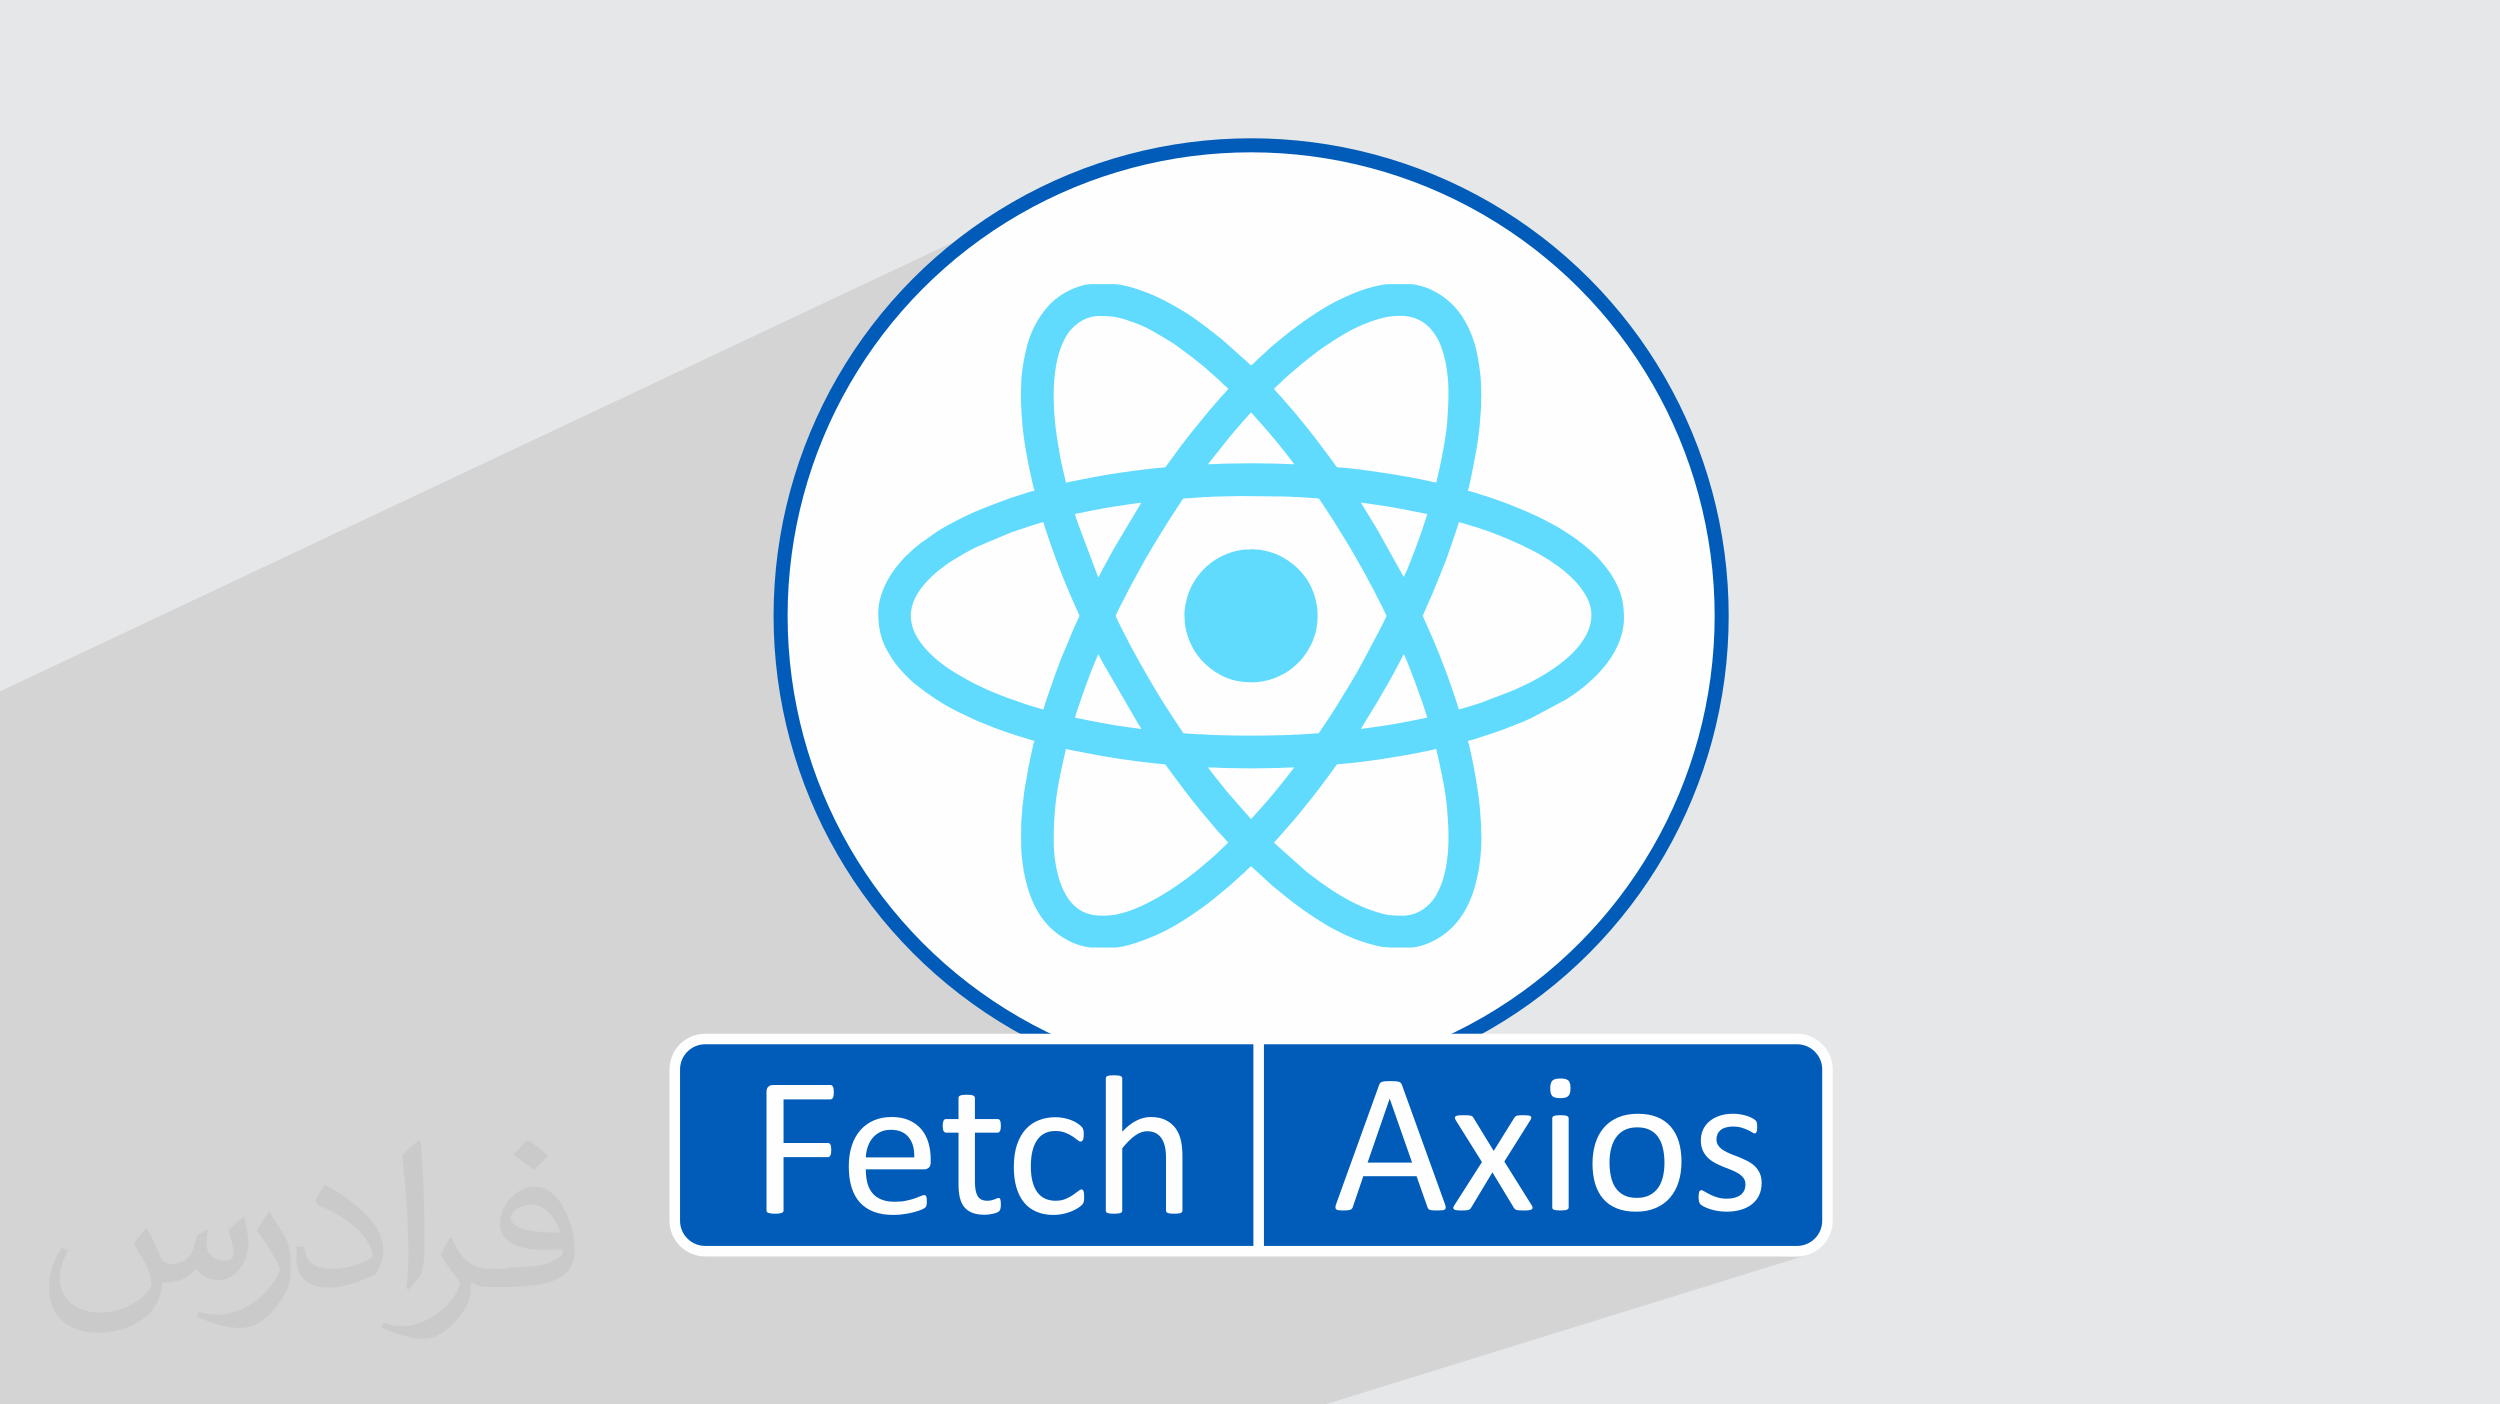
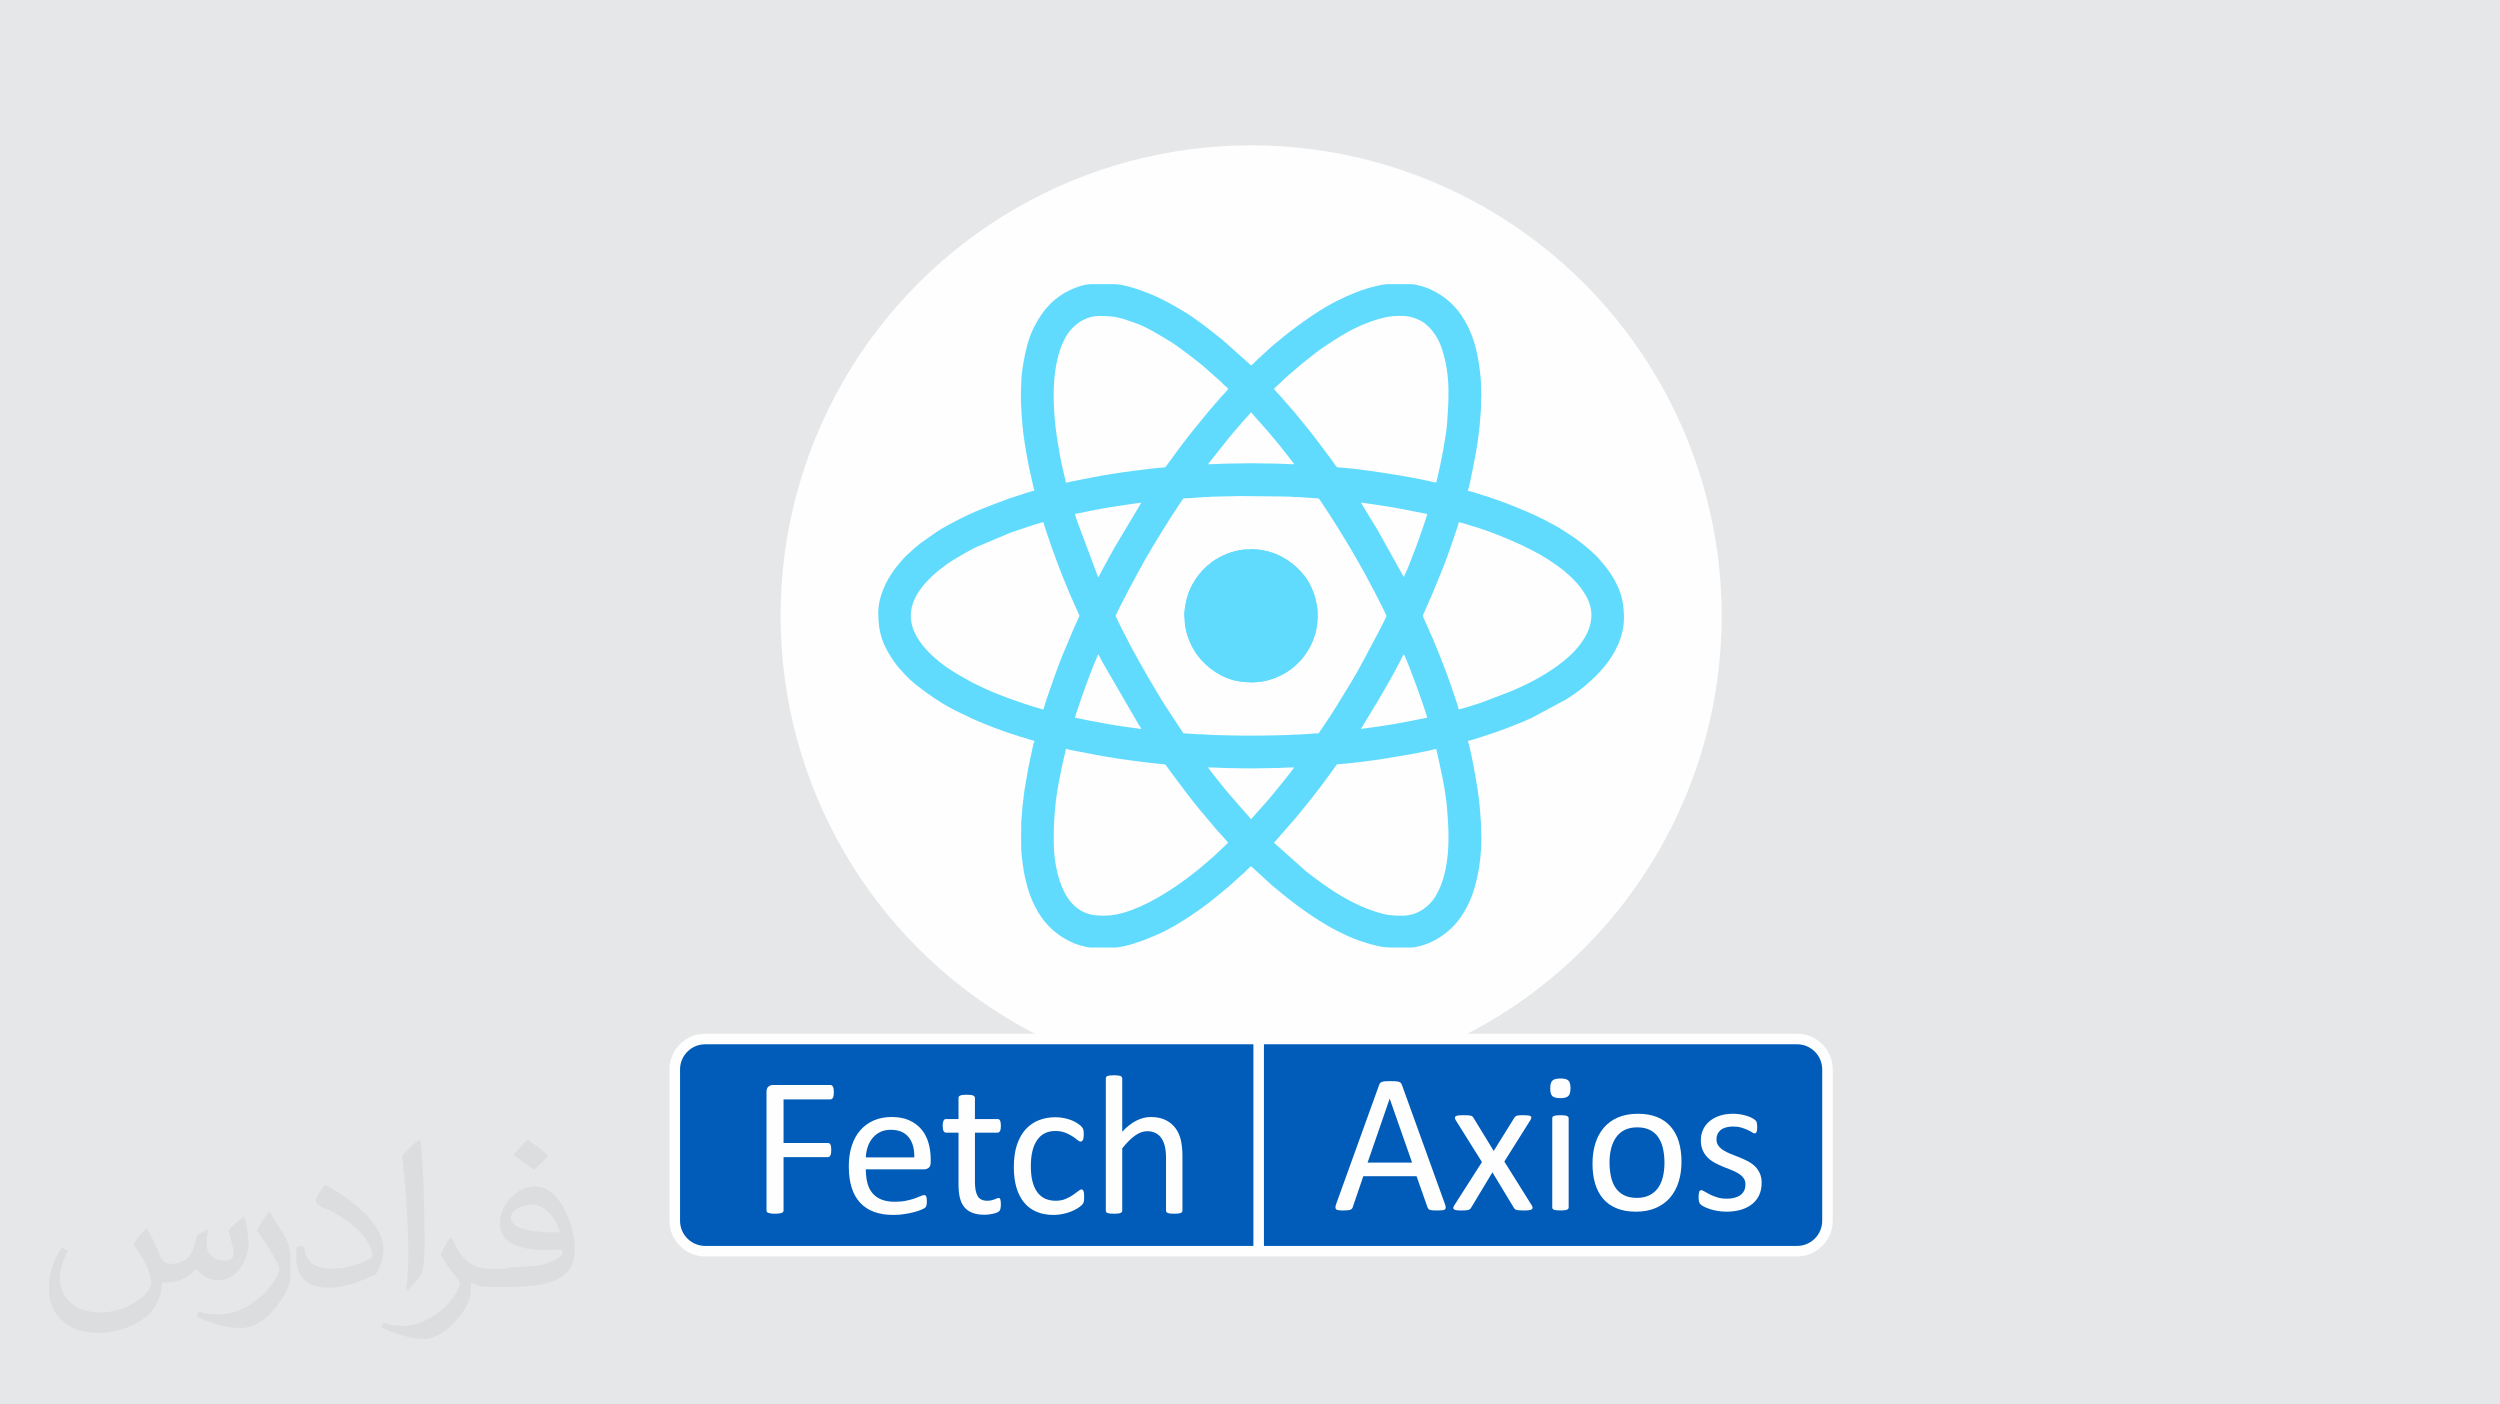
<svg xmlns="http://www.w3.org/2000/svg" xml:space="preserve" width="3.709in" height="2.083in" version="1.1" style="shape-rendering:geometricPrecision; text-rendering:geometricPrecision; image-rendering:optimizeQuality; fill-rule:evenodd; clip-rule:evenodd" viewBox="0 0 3706 2081.32">
  <defs>
    <style type="text/css">
   
    .str0 {stroke:#005CB8;stroke-width:20.81;stroke-miterlimit:2.613}
    .fil5 {fill:#005CB8}
    .fil4 {fill:#61DBFD}
    .fil0 {fill:#E6E7E8}
    .fil3 {fill:#FEFEFE}
    .fil6 {fill:#FEFEFE;fill-rule:nonzero}
    .fil2 {fill:#373435;fill-opacity:0.031}
    .fil1 {fill:#373435;fill-opacity:0.102}
   
  </style>
  </defs>
  <g id="Layer_x0020_1">
    <polygon class="fil0" points="-0,0 3706,0 3706,2081.32 -0,2081.32 " />
-     <path class="fil1" d="M2664.04 1862.57l5.38 -0.28 5.22 -0.8 5.05 -1.31 -671.04 208.03 -0.09 13.11 0.09 -13.11 -42.29 13.11 -7.59 0m53.38 -541.1l0.7 -104.89 -0.7 104.89m-21.82 0l5.82 -99 -5.82 99m-71.22 0l16.67 -77.72 -16.79 77.72m-92.79 0l9.05 -42.27 -4.96 1.75 -9.42 40.52m5.33 0l9.05 -42.27 100.53 -35.44 1.36 -0.48 59.01 -20.81 16.69 -5.88 99.91 -35.22 3.22 -1.2 2.85 -1.18 5.8 -2.73 5.53 -2.97 5.26 -3.21 5 -3.46 4.75 -3.69 4.5 -3.92 4.26 -4.14 4.02 -4.36 3.79 -4.58 3.57 -4.79 3.35 -4.99 3.14 -5.19 2.93 -5.38 2.73 -5.58 2.53 -5.76 2.34 -5.95 1.63 -4.62 1.53 -4.85 1.43 -5 1.32 -5.12 1.22 -5.17 1.11 -5.17 1 -5.11 0.89 -5 0.52 -3.24 0.49 -3.36 0.46 -3.47 0.42 -3.55 0.38 -3.62 0.34 -3.67 0.29 -3.7 0.25 -3.72 0.2 -3.71 0.15 -3.69 0.09 -3.65 0.03 -3.6 -0.03 -3.52 -0.09 -3.43 -0.15 -3.31 -0.22 -3.18 -0.07 -1.23 -0.03 -1.27 0.01 -1.3 0.03 -1.32 0.03 -1.32 0.03 -1.31 0.01 -1.29 -0.02 -1.26 -0.04 -0.78 -0.06 -0.6 -0.07 -0.48 -0.07 -0.42 -0.08 -0.41 -0.07 -0.46 -0.07 -0.56 -0.05 -0.72 -0.31 -5.34 -0.38 -5.33 -0.44 -5.33 -0.51 -5.32 -0.56 -5.32 -0.62 -5.31 -0.67 -5.3 -0.72 -5.29 -0.77 -5.28 -0.81 -5.27 -0.85 -5.26 -0.89 -5.25 -0.93 -5.23 -0.96 -5.22 -0.99 -5.2 -1.01 -5.18 -0.52 -2.6 -0.8 -3.95 -1 -4.85 -1.13 -5.29 -1.18 -5.27 -1.16 -4.79 -1.06 -3.85 -0.04 -0.12 52.91 -19.63 4.65 -1.73 4.62 -1.76 4.61 -1.8 4.62 -1.85 4.64 -1.91 2.32 -0.97 2.27 -0.94 2.23 -0.93 2.2 -0.93 2.18 -0.94 2.18 -0.97 2.2 -1 2.23 -1.05 50.91 -27.27 4.81 -3.07 4.8 -3.18 4.75 -3.29 4.68 -3.41 4.59 -3.52 4.48 -3.64 4.34 -3.77 4.18 -3.89 6.63 -6.12 1.67 -1.68 1.61 -1.66 1.57 -1.64 1.54 -1.64 1.52 -1.66 1.51 -1.7 1.53 -1.75 1.55 -1.82 3.12 -3.82 3.02 -3.95 2.91 -4.08 2.78 -4.2 2.64 -4.31 2.48 -4.42 2.31 -4.52 2.13 -4.62 1.93 -4.71 1.72 -4.79 1.49 -4.87 1.25 -4.94 1 -5.01 0.73 -5.07 0.45 -5.12 0.15 -5.17 -0.03 -3.15 -0.09 -3.13 -0.16 -3.11 -0.23 -3.1 -0.3 -3.08 -0.38 -3.05 -0.46 -3.03 -0.54 -3.01 -0.62 -2.98 -0.71 -2.96 -0.8 -2.93 -0.9 -2.9 -1 -2.87 -1.1 -2.84 -1.2 -2.81 -1.31 -2.77 -0.51 -1.05 -0.51 -1.06 -0.52 -1.07 -0.52 -1.07 -0.53 -1.07 -0.55 -1.07 -0.56 -1.06 -0.58 -1.05 -1.89 -3.27 -1.97 -3.21 -2.04 -3.14 -2.12 -3.09 -2.19 -3.04 -2.26 -2.98 -2.33 -2.94 -2.4 -2.9 -4.58 -5.27 -2.38 -2.79 -3.09 -3.21 -3.6 -3.46 -3.88 -3.54 -3.95 -3.46 -3.8 -3.2 -3.43 -2.79 -2.85 -2.2 -0.48 -0.36 -0.46 -0.34 -0.45 -0.33 -0.44 -0.33 -0.44 -0.33 -0.44 -0.34 -0.45 -0.36 -0.46 -0.38 -2.31 -1.84 -2.37 -1.77 -2.42 -1.71 -2.45 -1.66 -2.48 -1.64 -2.49 -1.62 -2.48 -1.62 -2.47 -1.64 -3.4 -2.23 -3.47 -2.18 -3.52 -2.12 -3.57 -2.07 -3.61 -2.01 -3.62 -1.95 -3.64 -1.9 -3.63 -1.84 -0.65 -0.33 -0.57 -0.31 -0.52 -0.3 -0.49 -0.29 -0.49 -0.29 -0.51 -0.3 -0.56 -0.31 -0.64 -0.33 -3.27 -1.64 -3.29 -1.6 -3.3 -1.58 -3.32 -1.55 -3.33 -1.52 -3.35 -1.49 -3.36 -1.48 -3.37 -1.46 -3.38 -1.44 -3.39 -1.42 -3.39 -1.4 -3.4 -1.39 -3.4 -1.38 -3.41 -1.37 -3.41 -1.36 -3.41 -1.36 -1.14 -0.44 -1.16 -0.43 -1.17 -0.42 -1.18 -0.41 -1.18 -0.41 -1.18 -0.42 -1.16 -0.44 -1.15 -0.45 -1.2 -0.46 -1.23 -0.44 -1.24 -0.42 -1.25 -0.41 -1.25 -0.41 -1.24 -0.42 -1.22 -0.43 -1.2 -0.45 -2.33 -0.9 -2.42 -0.87 -2.48 -0.85 -2.51 -0.81 -2.52 -0.79 -2.5 -0.77 -2.45 -0.74 -2.38 -0.72 -2.01 -0.64 -2.48 -0.81 -2.79 -0.92 -2.94 -0.94 -2.92 -0.89 -2.75 -0.77 -2.41 -0.57 -1.91 -0.3 0.68 -1.81 0.81 -2.77 0.91 -3.58 0.99 -4.26 1.05 -4.81 1.09 -5.21 1.11 -5.48 1.1 -5.61 1.07 -5.61 1.03 -5.47 0.96 -5.19 0.87 -4.78 0.76 -4.22 0.63 -3.54 0.48 -2.71 0.3 -1.75 0.36 -2.13 0.33 -2.16 0.32 -2.2 0.31 -2.22 0.3 -2.24 0.28 -2.25 0.27 -2.26 0.26 -2.25 0.26 -2.16 0.28 -2.23 0.29 -2.29 0.28 -2.31 0.26 -2.33 0.23 -2.33 0.19 -2.31 0.13 -2.27 0.12 -2.24 0.17 -2.32 0.2 -2.37 0.22 -2.4 0.22 -2.4 0.21 -2.38 0.19 -2.33 0.15 -2.26 0.04 -1.2 0.01 -1.22 -0.01 -1.24 -0.02 -1.25 -0.03 -1.25 -0.02 -1.24 -0.01 -1.23 0.02 -1.22 0.51 -9.82 -0.02 -2.15 -0.06 -2.03 -0.08 -1.95 -0.09 -1.92 -0.09 -1.93 -0.08 -1.98 -0.05 -2.07 -0.01 -2.21 -0.03 -2.4 -0.1 -2.6 -0.18 -2.76 -0.24 -2.9 -0.29 -3 -0.34 -3.07 -0.38 -3.12 -0.41 -3.13 -0.44 -3.12 -0.46 -3.08 -0.47 -3 -0.48 -2.9 -0.47 -2.76 -0.46 -2.6 -0.45 -2.41 -0.42 -2.18 -1.06 -5.02 -1.19 -4.92 -1.32 -4.84 -1.46 -4.76 -1.59 -4.68 -1.73 -4.62 -1.87 -4.56 -2.01 -4.52 -0.71 -1.49 -0.71 -1.45 -0.72 -1.42 -0.72 -1.4 -0.74 -1.38 -0.75 -1.38 -0.76 -1.39 -0.79 -1.41 -2.36 -4.04 -2.5 -3.89 -2.64 -3.76 -2.77 -3.62 -2.9 -3.48 -3.03 -3.34 -3.15 -3.2 -3.28 -3.06 -3.4 -2.92 -3.52 -2.78 -3.63 -2.64 -3.75 -2.5 -3.85 -2.36 -3.96 -2.22 -4.07 -2.08 -4.17 -1.94 -2.44 -0.99 -3.05 -1.11 -3.49 -1.14 -3.76 -1.11 -3.85 -1 -3.78 -0.8 -3.54 -0.54 -3.13 -0.2 -33.94 0 -2.19 0.07 -2.24 0.2 -2.27 0.3 -2.26 0.38 -2.23 0.43 -2.17 0.46 -2.09 0.47 -1.97 0.45 -3.85 0.92 -3.82 1 -3.79 1.07 -3.76 1.14 -3.72 1.21 -3.7 1.27 -3.67 1.33 -3.65 1.39 -3.63 1.44 -3.61 1.5 -181.23 76.15 -9.8 -8.77 -3.57 -2.8 -3.56 -2.8 -3.56 -2.81 -3.56 -2.8 -3.56 -2.79 -3.57 -2.78 -3.58 -2.76 -3.6 -2.73 -3.62 -2.71 -3.65 -2.67 -3.68 -2.64 -3.71 -2.59 -3.76 -2.54 -3.8 -2.49 -3.85 -2.43 -3.9 -2.37 -2.82 -1.67 -2.81 -1.66 -2.82 -1.64 -2.82 -1.63 -2.82 -1.61 -2.83 -1.59 -2.84 -1.57 -2.85 -1.55 -2.87 -1.52 -2.88 -1.49 -2.9 -1.46 -2.92 -1.44 -2.94 -1.4 -2.97 -1.36 -2.99 -1.33 -3.02 -1.29 -2.82 -1.16 -3.06 -1.22 -3.28 -1.27 -3.46 -1.29 -3.61 -1.3 -3.72 -1.28 -3.8 -1.25 -3.84 -1.2 -3.85 -1.13 -3.83 -1.04 -3.77 -0.93 -3.68 -0.81 -3.56 -0.66 -3.39 -0.5 -3.2 -0.31 -2.97 -0.11 -33.94 0 -4.65 0.3 -4.94 0.83 -5.09 1.27 -5.12 1.62 -5.02 1.87 -4.79 2.04 -345.75 149.64m340.89 -308.59l-120.94 53.69m-1135.34 1757.39l5.74 0 3.06 0 9.37 0 25.73 0 0.04 0 20.42 0 22.5 0 51.66 0 5.32 0 1.4 0 1.94 0 17.15 0 28.18 0 8.15 0 29.89 0 28.71 0 0.72 0 6.01 0 51.44 0 1.53 0 20.72 0 17.59 0 38.89 0 20.62 0 74.66 0 48.9 0 14.89 0 20.27 0 49.77 0 3.24 0 8.01 0 39.2 0 10.77 0 1.3 0 62.16 0 30.2 0 18.52 0 10.07 0 28.86 0 2.21 0 0.89 0 14 0 56.98 0 18.36 0 33.93 0 4.96 0 24.05 0 40.72 0 3.93 0 12.93 0 20.79 0 0.76 0 28.56 0 35.2 0 3.45 0 7.09 0 7.52 0 48.39 0 15.57 0 64.2 0 61.48 0 4.83 0 19.85 0 15.25 0 42.84 0 38.24 0 11.52 0 107.82 0 5.37 0 25.05 0 17.25 0 0.27 0 49.9 -15.47 655.37 -203.27 -18.36 0 31.7 -9.85 4.13 -1.52 3.93 -1.9 3.71 -2.26 3.47 -2.6 3.2 -2.91 2.91 -3.2 2.6 -3.47 2.26 -3.71 1.9 -3.93 1.52 -4.13 1.11 -4.31 0.69 -4.45 0.23 -4.59 0 -224.53 -0.23 -4.59 -0.69 -4.45 -1.11 -4.31 -1.52 -4.13 -1.9 -3.93 -2.26 -3.71 -2.6 -3.47 -2.91 -3.2 -3.2 -2.91 -3.47 -2.6 -3.71 -2.26 -3.93 -1.9 -4.13 -1.52 -4.31 -1.12 -4.45 -0.68 -4.59 -0.23 -651.89 0 -21.82 0 -71.22 0 -0.11 0 -92.79 0 -5.33 0 9.42 -40.52 -11.56 4.08 -21.39 7.54 -2.23 28.9 2.23 -28.9 -54.69 19.28 -1.18 9.62 1.18 -9.62 -27.29 9.62 -165.96 0 -27.21 -13.93 -29.21 -16.8 -28.3 -18.15 -27.35 -19.45 -11.51 -9.05 -14.84 -11.66 -25.31 -21.92 -24.22 -23.1 -23.1 -24.23 -21.93 -25.31 -20.71 -26.35 -19.45 -27.35 -18.15 -28.3 -16.8 -29.21 -15.4 -30.08 -13.97 -30.9 -12.49 -31.67 -10.97 -32.41 -9.4 -33.1 -7.79 -33.75 -6.14 -34.35 -4.43 -34.91 -2.69 -35.42 -0.91 -35.89 0.91 -35.89 2.69 -35.42 4.43 -34.91 6.14 -34.35 7.79 -33.75 9.4 -33.1 10.97 -32.41 12.49 -31.68 13.97 -30.9 15.4 -30.08 0.94 -1.64 15.86 -27.57 18.15 -28.3 19.45 -27.35 20.71 -26.35 21.93 -25.31 23.1 -24.22 24.22 -23.1 25.31 -21.93 26.35 -20.71 27.35 -19.45 -1464.67 690.26 0 91.66 0 799.72 0 4.75 0 2.95 0 7.71 0 3.36 0 15.28 0 5.33 0 67.08 0 25.4 0 23.05 0 10.24 73.01 0 36.19 0 18.62 0 3.41 0 30.94 0 27.04 0 12.28 0 17.67 0 0.75 0 14.75 0 6.79 0 0.1 0 13.26 0 33.7 0 5.68 0 13.88 0 7.98 0 9.63 0 1.19 0zm1137.79 -1746.77l28.3 -18.15 29.21 -16.8 30.08 -15.4 30.9 -13.97 -120.94 53.69 0.34 1.46 2.12 9.16zm352.34 1205.68l1.72 -36.44 -1.72 36.44z" />
    <path class="fil2" d="M218.49 1822.86c6.99,10.99 10.99,20.98 15.99,31.97 3,6.99 5,18.98 20.98,18.98 5,0 10.99,-2 16.98,-5 6.99,-4 10.99,-8.99 13.99,-16.98l5.99 -20.98 14.99 -7.99 1 1c-2,7.99 -2,14.99 -2,20.98 0,17.98 14.99,23.98 26.98,23.98 6.99,0 12.99,-4 12.99,-9.99 0,-7.99 -4,-22.98 -7.99,-34.97 6.99,-6.99 13.99,-13.99 22.98,-19.98l1 1c4,14.99 5.99,29.97 5.99,39.96 0,8.99 -4,20.98 -7.99,27.97 -6.99,13.99 -19.98,24.98 -35.97,24.98 -11.99,0 -24.98,-5.99 -33.97,-16.98l0 0c-8.99,10.99 -21.98,19.98 -42.96,19.98l-6.99 0c-1,13.99 -4,23.98 -8.99,32.97 -12.99,24.98 -49.96,41.96 -84.94,41.96 -48.96,0 -73.95,-27.97 -73.95,-65.94 0,-22.98 7.99,-44.96 18.98,-59.95l8.99 4c-6.99,13.99 -11.99,26.98 -11.99,39.96 0,34.97 27.97,51.95 60.95,51.95 30.97,0 68.95,-19.98 74.94,-41.96 -2,-24.98 -11.99,-35.97 -25.98,-58.95 4,-7.99 9.99,-14.99 16.98,-22.98l1 0 0 0 2 -1 0 0 0 0 0 0 0 0 0 0 0 0 0 0 0 0 0 0 0.01 1.99 0 0.01zm563.54 -132.89c9.99,5.99 20.98,13.99 29.97,22.98 -5.99,7.99 -11.99,14.99 -20.98,20.98 -9.99,-7.99 -19.98,-14.99 -29.97,-21.98 6.99,-7.99 13.99,-14.99 19.98,-21.98l0 0 0 0 0 0 0 0 0 0 0 0 0 0 0 0 0 0 1 0zm5 95.93c-16.98,0 -29.97,10.99 -29.97,18.98 0,16.98 33.97,22.98 72.95,21.98 -5,-19.98 -22.98,-41.96 -42.96,-41.96l0 0 0 0 0 0 0 0 0 0 0 0 0 0 0 0 0 0 0 0 0 1 -0.01 0zm-37.97 92.93c21.98,0 40.96,-1 54.95,-4 15.99,-4 29.97,-11.99 29.97,-17.98 0,-2 0,-3 0,-5 -8.99,1 -18.98,1 -27.97,1 -29.97,0 -51.95,-6.99 -60.95,-22.98 -2,-4 -4,-8.99 -4,-14.99 0,-15.99 6.99,-30.97 18.98,-41.96 9.99,-8.99 20.98,-13.99 32.97,-13.99 20.98,0 36.97,16.98 47.96,42.96 5.99,13.99 10.99,30.97 10.99,50.95 0,13.99 -4,24.98 -11.99,33.97 -15.99,14.99 -44.96,20.98 -89.93,20.98l-19.98 0 0 0 -5 0c-10.99,0 -18.98,-2 -25.98,-6.99l-1 0c0,2 0,5 0,7.99 0,9.99 -3,22.98 -9.99,32.97 -19.98,29.97 -41.96,42.96 -59.95,42.96 -18.98,0 -41.96,-6.99 -62.94,-16.98l4 -6.99c6.99,3 15.99,5 28.97,5 33.97,0 77.94,-32.97 83.94,-64.94 -1,-2 -4,-5.99 -6.99,-8.99 -9.99,-11.99 -15.99,-21.98 -21.98,-31.97 5,-9.99 8.99,-17.98 13.99,-24.98l2 0c13.99,29.97 27.97,45.96 56.95,45.96l5 0 0 0 20.98 0 0 -1 0 0 0 0 0 0 -3 -1zm-146.88 30.97c2,-12.99 3,-28.97 3,-42.96l0 -20.98c0,-38.96 -5,-95.93 -8.99,-132.89 6.99,-7.99 16.98,-16.98 24.98,-22.98l2 1c5,46.96 5.99,100.92 5.99,150.88 0,12.99 0,25.98 -2,34.97 -1,11.99 -7.99,20.98 -21.98,34.97l-3 -2 0 0 0 0 0 0 0 0 0 0 0 0 0 0 0 0 0 0zm-150.88 -61.96c1,18.98 9.99,32.97 40.96,32.97 19.98,0 35.97,-5 54.95,-13.99 3,-2 5,-4 5,-5 0,-10.99 -8.99,-26.98 -23.98,-40.96 -14.99,-12.99 -32.97,-24.98 -51.95,-31.97 -5.99,-3 -7.99,-5.99 -7.99,-7.99 0,-5.99 6.99,-15.99 12.99,-23.98l2 0c20.98,10.99 42.96,26.98 59.95,43.96 14.99,15.99 24.98,32.97 24.98,50.95 0,12.99 -4,25.98 -10.99,36.97 -22.98,10.99 -46.96,19.98 -69.95,19.98 -28.97,0 -47.96,-12.99 -47.96,-44.96 0,-4 0,-8.99 1,-15.99l9.99 0 0 0 0 0 0 0 0 0 0 0 0 0 0 0 0 0 0 0 0 0 0 0 1 0 0.01 0zm-51.95 -51.95l17.98 28.97c6.99,10.99 12.99,21.98 12.99,40.96l0 23.98c0,18.98 -11.99,38.96 -31.97,59.95 -14.99,13.99 -28.97,18.98 -41.96,18.98 -18.98,0 -39.96,-5.99 -64.94,-16.98l3 -6.99c7.99,2 16.98,4 27.97,4 35.97,0 71.95,-25.98 88.93,-57.95 2,-4 3,-6.99 3,-8.99 0,-4 -2,-7.99 -4,-10.99 -8.99,-16.98 -18.98,-32.97 -29.97,-46.96 5.99,-8.99 10.99,-17.98 17.98,-26.98l2 0 0 0 1 0 0 0 0 0 0 0 0 0 0 0 0 0 0 0 0 0 0 0 -2 -1 -0.01 0z" />
    <path class="fil2" d="M218.49 1822.86c6.99,10.99 10.99,20.98 15.99,31.97 3,6.99 5,18.98 20.98,18.98 5,0 10.99,-2 16.98,-5 6.99,-4 10.99,-8.99 13.99,-16.98l5.99 -20.98 14.99 -7.99 1 1c-2,7.99 -2,14.99 -2,20.98 0,17.98 14.99,23.98 26.98,23.98 6.99,0 12.99,-4 12.99,-9.99 0,-7.99 -4,-22.98 -7.99,-34.97 6.99,-6.99 13.99,-13.99 22.98,-19.98l1 1c4,14.99 5.99,29.97 5.99,39.96 0,8.99 -4,20.98 -7.99,27.97 -6.99,13.99 -19.98,24.98 -35.97,24.98 -11.99,0 -24.98,-5.99 -33.97,-16.98l0 0c-8.99,10.99 -21.98,19.98 -42.96,19.98l-6.99 0c-1,13.99 -4,23.98 -8.99,32.97 -12.99,24.98 -49.96,41.96 -84.94,41.96 -48.96,0 -73.95,-27.97 -73.95,-65.94 0,-22.98 7.99,-44.96 18.98,-59.95l8.99 4c-6.99,13.99 -11.99,26.98 -11.99,39.96 0,34.97 27.97,51.95 60.95,51.95 30.97,0 68.95,-19.98 74.94,-41.96 -2,-24.98 -11.99,-35.97 -25.98,-58.95 4,-7.99 9.99,-14.99 16.98,-22.98l1 0 0 0 2 -1 0 0 0 0 0 0 0 0 0 0 0 0 0 0 0 0 0 0 0.01 1.99 0 0.01zm563.54 -132.89c9.99,5.99 20.98,13.99 29.97,22.98 -5.99,7.99 -11.99,14.99 -20.98,20.98 -9.99,-7.99 -19.98,-14.99 -29.97,-21.98 6.99,-7.99 13.99,-14.99 19.98,-21.98l0 0 0 0 0 0 0 0 0 0 0 0 0 0 0 0 0 0 1 0zm5 95.93c-16.98,0 -29.97,10.99 -29.97,18.98 0,16.98 33.97,22.98 72.95,21.98 -5,-19.98 -22.98,-41.96 -42.96,-41.96l0 0 0 0 0 0 0 0 0 0 0 0 0 0 0 0 0 0 0 0 0 1 -0.01 0zm-37.97 92.93c21.98,0 40.96,-1 54.95,-4 15.99,-4 29.97,-11.99 29.97,-17.98 0,-2 0,-3 0,-5 -8.99,1 -18.98,1 -27.97,1 -29.97,0 -51.95,-6.99 -60.95,-22.98 -2,-4 -4,-8.99 -4,-14.99 0,-15.99 6.99,-30.97 18.98,-41.96 9.99,-8.99 20.98,-13.99 32.97,-13.99 20.98,0 36.97,16.98 47.96,42.96 5.99,13.99 10.99,30.97 10.99,50.95 0,13.99 -4,24.98 -11.99,33.97 -15.99,14.99 -44.96,20.98 -89.93,20.98l-19.98 0 0 0 -5 0c-10.99,0 -18.98,-2 -25.98,-6.99l-1 0c0,2 0,5 0,7.99 0,9.99 -3,22.98 -9.99,32.97 -19.98,29.97 -41.96,42.96 -59.95,42.96 -18.98,0 -41.96,-6.99 -62.94,-16.98l4 -6.99c6.99,3 15.99,5 28.97,5 33.97,0 77.94,-32.97 83.94,-64.94 -1,-2 -4,-5.99 -6.99,-8.99 -9.99,-11.99 -15.99,-21.98 -21.98,-31.97 5,-9.99 8.99,-17.98 13.99,-24.98l2 0c13.99,29.97 27.97,45.96 56.95,45.96l5 0 0 0 20.98 0 0 -1 0 0 0 0 0 0 -3 -1zm-146.88 30.97c2,-12.99 3,-28.97 3,-42.96l0 -20.98c0,-38.96 -5,-95.93 -8.99,-132.89 6.99,-7.99 16.98,-16.98 24.98,-22.98l2 1c5,46.96 5.99,100.92 5.99,150.88 0,12.99 0,25.98 -2,34.97 -1,11.99 -7.99,20.98 -21.98,34.97l-3 -2 0 0 0 0 0 0 0 0 0 0 0 0 0 0 0 0 0 0zm-150.88 -61.96c1,18.98 9.99,32.97 40.96,32.97 19.98,0 35.97,-5 54.95,-13.99 3,-2 5,-4 5,-5 0,-10.99 -8.99,-26.98 -23.98,-40.96 -14.99,-12.99 -32.97,-24.98 -51.95,-31.97 -5.99,-3 -7.99,-5.99 -7.99,-7.99 0,-5.99 6.99,-15.99 12.99,-23.98l2 0c20.98,10.99 42.96,26.98 59.95,43.96 14.99,15.99 24.98,32.97 24.98,50.95 0,12.99 -4,25.98 -10.99,36.97 -22.98,10.99 -46.96,19.98 -69.95,19.98 -28.97,0 -47.96,-12.99 -47.96,-44.96 0,-4 0,-8.99 1,-15.99l9.99 0 0 0 0 0 0 0 0 0 0 0 0 0 0 0 0 0 0 0 0 0 0 0 1 0 0.01 0zm-51.95 -51.95l17.98 28.97c6.99,10.99 12.99,21.98 12.99,40.96l0 23.98c0,18.98 -11.99,38.96 -31.97,59.95 -14.99,13.99 -28.97,18.98 -41.96,18.98 -18.98,0 -39.96,-5.99 -64.94,-16.98l3 -6.99c7.99,2 16.98,4 27.97,4 35.97,0 71.95,-25.98 88.93,-57.95 2,-4 3,-6.99 3,-8.99 0,-4 -2,-7.99 -4,-10.99 -8.99,-16.98 -18.98,-32.97 -29.97,-46.96 5.99,-8.99 10.99,-17.98 17.98,-26.98l2 0 0 0 1 0 0 0 0 0 0 0 0 0 0 0 0 0 0 0 0 0 0 0 -2 -1 -0.01 0z" />
    <g id="_2769102897792">
      <g>
        <circle class="fil3" cx="1854.67" cy="912.94" r="697.53" />
-         <path class="fil4" d="M1888.56 1249.26l33.03 -37.78c10.92,-13.49 20.98,-25.44 31.68,-39.63 1.8,-2.38 3.42,-4.39 5.13,-6.66l15.23 -20.66c1.71,-2.24 3.3,-4.55 4.92,-6.89 3.3,-4.71 2.31,-4.57 6.91,-4.88 17.03,-1.18 47.19,-5.06 63.68,-7.62l40.46 -6.72c2.78,-0.46 36.97,-7.14 39.4,-8.3 6.26,26.94 13.87,60.72 16.17,88.54 2.45,29.51 3.81,59.64 -2.06,88.83 -2.54,12.71 -5.8,23.27 -11.03,33.71 -2.31,4.62 -5.18,9.8 -8.41,13.73 -10.7,12.98 -25.33,22.51 -44.88,22.51 -15.39,0 -23.68,-0.83 -38.29,-5.48 -18.83,-5.99 -32.79,-12.64 -50.19,-22.6 -14,-8 -30.5,-19.64 -43.44,-29.35 -3.6,-2.7 -6.79,-5.2 -10.26,-7.95l-48.13 -42.84 0 0 0.08 0.02zm203.55 155.37l-30.31 0c-13.91,-0.39 -22.9,-2.31 -45.48,-9.75 -12.02,-3.98 -23.68,-9.72 -34.82,-15.32 -4.37,-2.17 -8.78,-4.55 -13.08,-7.1 -30.97,-18.3 -54.81,-36.51 -82.19,-59.43l-29.05 -26.53c-1.08,-1.02 -1.36,-1.53 -2.56,-2.36 -3.12,2.1 -8.04,7.3 -10.67,9.96 -1.25,1.25 -1.64,1.41 -2.94,2.48l-15.74 14.25c-1.02,0.85 -1.5,1.55 -2.54,2.38l-22.09 18.23c-11.18,9.15 -22.85,17.52 -34.93,25.56 -16.43,10.95 -33.62,21.4 -51.85,29.26 -15.97,6.89 -45.11,18.35 -62.3,18.35l-34.41 0c-3.77,0 -11.07,-1.8 -14.42,-2.78 -4.57,-1.32 -8.39,-2.45 -12.45,-4.28 -18.97,-8.48 -34.5,-20.89 -46.38,-37.69 -7.23,-10.23 -12.66,-21.49 -17.15,-33.51 -3.12,-8.36 -5.22,-17 -7.37,-26.09 -2.28,-9.71 -5.57,-33.09 -5.52,-44.64 0.07,-10.17 -0.57,-15.18 0,-26.06 0.18,-3.19 -0.16,-6.66 0,-9.85l1.48 -18.7c0.21,-6.33 1.36,-12.34 1.92,-18.23 0.55,-5.94 1.5,-12.2 2.43,-17.72 2.88,-17.15 5.9,-33.94 9.8,-50.67 1.06,-4.57 2.22,-12.32 4.02,-16.13 -1.89,-0.17 -3.6,-0.98 -5.4,-1.48 -11.67,-3.24 -22.97,-7.1 -34.36,-10.86 -12.87,-4.28 -25.39,-9.17 -37.5,-14.14 -3.26,-1.34 -6.31,-2.68 -9.33,-3.93 -7.51,-3.08 -14.39,-7.14 -21.77,-10.19l-13.1 -6.59c-19.43,-10.1 -37.18,-22.67 -54.38,-36.12 -9.98,-7.81 -24.91,-23.59 -31.66,-33.23 -16.69,-23.78 -24.1,-42.28 -24.1,-72.76 0,-24.26 11.33,-47.7 24.73,-65.74 1.04,-1.38 1.88,-2.34 2.82,-3.58l8.99 -10.67c3.86,-4.59 8.78,-8.34 13.01,-12.54 2.14,-2.13 4.37,-4.11 6.79,-6.01 2.7,-2.1 4.59,-3.81 7.4,-5.89l22.52 -15.83c9.13,-6.1 19.09,-11.34 28.81,-16.4 28.55,-14.88 48.41,-21.86 77.11,-32.56 3.05,-1.13 6.56,-2.45 9.92,-3.37 6.54,-1.78 24.14,-8.41 29.51,-8.85 -0.76,-1.59 -1.62,-5.92 -2.17,-8.16l-5.6 -24.91c-4.04,-20.36 -9.4,-48.76 -10.44,-70.18 -0.14,-2.68 -0.72,-6.77 -0.94,-9.38 -0.14,-1.57 0.07,-3.3 -0.03,-4.87 -0.12,-2.18 -0.44,-2.06 -0.51,-4.41 -0.21,-6.96 -0.48,-12.94 -0.48,-19.69 0,-6.05 0.46,-10.49 0.48,-16.73 0,-9.59 1.53,-20.87 3.12,-30.31 2.99,-17.93 7.21,-36.28 15.09,-52.26 8.87,-18.02 20.96,-35.14 37.39,-46.7 3.28,-2.31 6.47,-4.48 10.17,-6.54 9.84,-5.48 26.11,-12.12 38.03,-12.12l33.94 0c15.18,0 41.55,9.47 55.85,15.45 16.18,6.77 31.08,15.29 46.1,24.22 20.96,12.45 39.46,27.82 58.55,42.72l42.57 38.08c2.79,-1.88 8.32,-7.58 10.67,-9.96l10.58 -9.59c6.71,-6.8 20.08,-17.63 27.27,-23.38l11.25 -8.92c21.44,-16.04 43.3,-31.66 67.4,-43.72 18.74,-9.38 37.83,-17.47 58.49,-22.16 5.09,-1.16 11.69,-2.75 17.42,-2.75l33.94 0c7.65,0 21.49,4.46 27.04,6.88 22.52,9.96 40.76,25.95 52.98,47.83 2.13,3.79 3.99,7.28 5.9,11.32 5.57,11.99 9.59,24.4 12.24,37.92 2.18,11 5.68,32.79 5.61,45.01 -0.03,6.1 0.48,10.31 0.48,16.25l-0.51 9.82c-0.09,3.21 0.18,6.68 0.03,9.84 -0.33,5.9 -1.23,12.85 -1.48,18.7 -0.26,5.99 -1.27,12.57 -1.92,18.23 -0.69,6 -1.46,12.11 -2.43,17.72 -1.11,6.54 -10.53,59.91 -13.82,66.8 4.3,0.37 15.62,4.44 20.21,5.85 6.21,1.89 13.52,4.02 19.6,6.45 3.17,1.24 6.68,2.17 9.84,3.44 3.05,1.23 6.31,2.22 9.33,3.42 18.19,7.23 36.39,14.63 53.77,23.44 1.83,0.93 2.56,1.55 4.41,2.47 9.68,4.83 19.5,10.26 28.46,16.29 6.54,4.4 13.4,8.46 19.46,13.49 1.24,1.04 2.34,1.8 3.63,2.78 6.63,4.95 21.82,17.9 26.99,24.65l4.58 5.27c6.49,7.67 12.27,15.74 17.21,24.56 1.58,2.77 2.91,5.73 4.28,8.5 7.26,14.7 9.82,30.9 9.82,47.72 0,27.68 -13.22,53.57 -30.13,73.6 -4.19,4.95 -7.95,8.99 -12.5,13.54l-6.63 6.12c-10.91,10.56 -23.8,19.73 -36.64,27.77l-50.91 27.27c-5.99,2.88 -11.53,5.1 -17.81,7.74 -12.41,5.19 -24.43,9.59 -37.43,14.19l-19.62 6.42c-5.13,1.5 -14.99,5.34 -19.85,5.73 2.05,4.28 6.79,28.35 7.74,33.06 5.48,27.61 9.96,55.97 11.43,84.46 0.12,2.18 0.44,2.06 0.51,4.41 0.12,3.3 -0.26,7.1 0.02,10.31 1.36,16.6 -0.25,39.51 -3.12,56.43 -2.22,13.15 -5.64,28.05 -10.12,40.04 -11.99,32.19 -31.84,56.84 -63.5,70.7 -7.01,3.08 -19.16,6.89 -26.55,6.89l-0.09 0.05 -0.06 -0.04zm-453.84 -47.21c-16.47,0 -28.49,-1.5 -41.11,-11.03 -8.85,-6.68 -14.99,-15.14 -19.87,-24.89 -10.53,-21.1 -15.23,-49.73 -15.23,-73.76 0,-20.92 0.26,-27.87 2.01,-49.13 2.4,-28.81 9.87,-61.4 16.17,-88.55 1.59,0.77 7.14,1.79 9.54,2.27 25.69,5.04 43.14,8.51 70.39,12.71 13.96,2.15 27.38,3.54 41.73,5.48 3.54,0.48 7.37,0.95 10.62,1.18 3.72,0.26 7.1,0.88 10.79,0.99 1.97,0.05 3.56,0.09 4.71,1.18l7.58 10.6c15.07,19.94 24.3,33.07 41.17,53.7 0.95,1.16 1.73,2.13 2.64,3.26l18.9 22.39c4.23,5.45 9.17,10.58 13.87,15.65l8.48 9.7 -18.39 17.5c-2.01,1.55 -2.87,2.79 -4.62,4.2l-19.64 16.75c-1.71,1.5 -3.37,2.68 -5.18,4.16 -33.73,27.31 -92.48,65.56 -134.58,65.56l0.03 0.03 -0.02 0.04zm152.41 -219.79c10.61,0 20.93,0.99 31.47,0.99 11.42,0 21.12,0.48 32.44,0.48 11.18,0 20.7,-0.48 31.96,-0.48 10.75,0 21.19,-0.99 31.96,-0.99 -4.78,7.14 -31.4,39.91 -38.95,48.57l-24.95 28.12 -32.83 -37.48c-2.68,-3.3 -5.13,-6.08 -7.76,-9.45 -5.48,-6.98 -19.13,-23.53 -23.31,-29.78l0 0 -0.01 0.03zm226.68 -57.06l24.56 -40.35c8.39,-14 23.57,-40.44 31.33,-55.71l7.56 -14.58c2.36,1.73 17.68,43.65 18.56,45.87 3.12,7.97 14.95,41.94 16.36,48.04l-23.73 4.78c-15.69,3.14 -33.21,6.26 -49.08,8.46l-25.55 3.47 0 0 0 0.02zm-388.93 -110.63c0.44,1.8 0.88,2.19 1.75,3.65 0.78,1.32 1.16,2.17 1.84,3.56 0.69,1.36 1.18,2.4 1.8,3.63l53.79 92.73c0.99,1.48 3.85,5.66 4.23,7.07 -1.94,0 -4.07,-0.46 -6.1,-0.76 -13.17,-1.94 -31.33,-4.09 -43.99,-6.63 -7.95,-1.59 -16.1,-2.82 -24.1,-4.44l-24.12 -4.88c0.99,-4.23 2.38,-7.86 3.76,-11.99 7.14,-21.43 19.3,-56.06 28.38,-76.34 0.99,-2.24 1.53,-4.67 2.77,-5.57l0 -0.03 -0.02 0.01zm25.58 -57.05c0,-2.18 11.51,-23.57 13.94,-28.36 1.08,-2.18 1.88,-3.74 2.94,-5.91l14.93 -27.87c15.78,-29.41 30.68,-53.28 47.94,-80.87l13.56 -20.84c1.2,-1.8 2.13,-3.17 3.35,-5.01 1.32,-1.98 2.4,-3.37 3.63,-5.22 10.05,0 20.96,-1.43 30.98,-1.96 1.76,-0.09 3.68,0.07 5.43,0.03 2.47,-0.07 2.73,-0.48 5.38,-0.53 14.59,-0.18 28.29,-0.98 43.28,-0.98l63.77 0.63c3.39,0.46 7.02,0.13 10.95,0.35 2.18,0.12 2.36,0.48 4.88,0.51 1.88,0.03 4.07,-0.14 5.9,0 2.75,0.23 7.62,0.3 10.56,0.76 1.94,0.28 3.26,0.12 5.19,0.21 2.22,0.12 2.66,0.51 5.39,0.51 2.94,-0.03 8.27,-0.04 9.75,1.57 0.6,0.65 1.59,2.38 2.18,3.24 0.85,1.29 1.57,2.36 2.36,3.54 14.84,22.25 25.64,39.63 39.54,62.72 2.96,4.92 5.43,9.29 8.36,14.28l14.21 25.12c0.81,1.62 1.18,2.31 2.08,3.81l9.7 18.32c0.81,1.53 1.32,2.13 2.15,3.77 1.36,2.73 2.4,4.83 3.77,7.56 2.61,5.19 5.13,9.79 7.69,14.93 0.86,1.71 7.37,14.81 7.37,15.74 0,2.36 -11.48,23.41 -13.94,28.36l-20.98 39.51c-9.93,19.22 -26.2,45.13 -38.15,64.61 -8.71,14.24 -18.02,27.8 -27.26,41.59 -5.64,0 -12.27,0.97 -15.23,0.99 -2.52,0.03 -3.74,0.09 -5.57,0.35l-10.65 0.65c-1.8,0.03 -3.68,-0.09 -5.45,-0.05 -2.47,0.07 -2.73,0.48 -5.36,0.53 -14.72,0.18 -28.63,0.98 -43.77,0.98l-28.54 0c-15.14,0 -29.06,-0.78 -43.77,-0.98l-15.23 -0.99c-1.94,-0.09 -3.9,0.14 -5.82,-0.07l-21.22 -1.41 -27.08 -41.26c-0.97,-1.62 -2.06,-3.39 -3.21,-5.13l-9.89 -16.17c-15.16,-25.42 -35.63,-61.19 -49.01,-88.2 -1.32,-2.69 -11.14,-22.12 -11.14,-23.27l0.05 0 0.04 -0.06zm508.42 -138.67c2.96,0.07 12.41,3.37 16.22,4.44 34.36,9.4 88.96,32.74 116.74,50.93 4.41,2.88 8.41,5.64 12.57,8.55 1.94,1.36 3.99,2.95 5.91,4.41 1.88,1.46 3.84,2.96 5.73,4.58 12.62,10.65 21.14,19.57 29.77,33.17 20.54,32.49 5.77,63.77 -18.41,87.99 -14.81,14.81 -35.98,29.02 -55.11,39.31l-6.72 3.6c-2.27,1.18 -4.59,2.28 -6.89,3.42 -2.43,1.2 -4.97,2.24 -7.39,3.44 -4.71,2.31 -9.38,4.2 -14.26,6.4l-45.54 17.4c-3.33,1.11 -29.37,9.59 -32.65,9.66 -0.26,-2.99 -10.88,-33.41 -11.72,-35.96 -7.26,-21.86 -25.04,-66.32 -34.32,-86.14 -0.94,-2.01 -7.32,-16.1 -7.32,-16.57l14.46 -33.02c9.31,-23.15 19.06,-45.15 27.04,-69.32 2.04,-6.12 4.04,-11.64 6.15,-17.96 1.08,-3.26 5.52,-16.04 5.73,-18.37l0 0.03 0.01 -0.01zm-615.59 277.31c-2.77,-0.07 -5.68,-1.34 -8.25,-2.08 -22.26,-6.2 -63.97,-21.12 -83.86,-31.2 -4.87,-2.47 -9.52,-4.23 -14.25,-6.88 -23.27,-13.04 -42.82,-23.71 -62.18,-43.05 -32.42,-32.44 -38.34,-65.12 -9.84,-100.08 7.02,-8.62 17.68,-18.76 26.65,-25.47 5.99,-4.46 12.15,-9.17 18.51,-12.96 13.33,-7.97 19.99,-11.99 33.41,-18.71l51.56 -21.7 31.63 -10.65c2.87,-0.78 5.04,-1.5 7.97,-2.36 2.66,-0.74 5.9,-2.13 8.65,-2.18l2.64 9.15c5.7,17.46 12.2,36.09 18.72,53.07 1.2,3.17 2.28,5.73 3.42,8.87 2.15,6.03 4.55,11.3 6.91,17.17 2.38,5.98 4.5,11.23 7.02,17.08 2.47,5.73 4.71,11.09 7.35,16.75 0.94,2.01 7.3,16.1 7.3,16.56 0,0.46 -2.94,6.8 -3.54,8.04 -5.52,10.92 -12.84,30.41 -18.02,41.96 -8.97,20.02 -21.86,57.8 -29.02,79.14l-2.77 9.52 0 0 0.02 0zm470.56 -306.33c3.51,0 8.94,1.09 12.62,1.62 3.9,0.57 8.41,1.23 12.48,1.8 24.65,3.42 43.46,7.51 67.05,12.11 2.27,0.44 4.09,1.16 6.2,1.18 -1.16,4.92 -5.96,18.62 -7.79,24.14 -4.65,13.98 -12.02,33.51 -17.28,46.65 -1.57,3.9 -3,7.51 -4.62,11.58l-5.13 10.95c-0.44,-0.69 -0.21,-0.3 -0.55,-0.9l-38.01 -68.21c-1.46,-2.43 -2.64,-4.3 -4.07,-6.75l-20.87 -34.22 0 0 -0.03 0.04zm-389.43 110.63l-30.55 -81.56c-1.32,-3.95 -2.86,-8.04 -3.88,-12.36l23.73 -4.79c20.45,-4.09 40.87,-7.35 61.56,-10.23l13.06 -1.68 -40.64 68.03c-1.32,2.47 -2.38,4.59 -3.81,7.01l-13.57 24.77c-1.08,2.1 -4.41,9.13 -5.89,10.83l0 -0.03 0 0.02zm162.77 -167.66l31.1 -39.24c4.58,-5.25 9.06,-11.13 14.03,-16.45l6.12 -7.14c1.68,-1.68 2.43,-2.95 4.19,-4.67 1.73,-1.71 2.45,-2.99 4.19,-4.67 2.38,-2.34 2.52,-3.35 4.29,-4.53 1.02,0.69 1.13,1.06 1.92,2.04l22.83 25.85c7.58,9.03 16.78,19.64 23.74,28.88 4.28,5.68 11.78,14.46 15.45,19.94 -10.65,0 -20.87,-0.99 -31.47,-0.99 -11.39,0 -21.1,-0.48 -32.44,-0.48 -11.18,0 -20.73,0.48 -31.96,0.48 -10.82,0 -21.14,0.99 -31.96,0.99l-0.03 0 -0.01 -0.03zm97.86 -111.6c1.38,-2.08 6.12,-5.86 8.97,-8.73 14.28,-14.28 49.33,-43.05 64.67,-53.33 18.65,-12.46 36.88,-24.36 57.84,-33.14 14.58,-6.1 34.96,-12.98 50.93,-12.98l8.85 0c12.15,0 25.99,5.94 32.79,11.46 7.62,6.17 10.62,10.05 15.69,17.75 13.24,20.12 18.88,56.32 18.88,81.43 0,20.52 -0.65,27.64 -1.98,47.67 -1.32,19.6 -9.57,62.09 -14.44,81.43 -0.56,2.15 -1.02,5.52 -1.79,7.07 -2.82,0 -7.49,-1.29 -9.93,-1.88 -28.81,-6.77 -106.5,-19.06 -133.14,-20.27 -6.29,-0.3 -4.2,-1.06 -12.29,-11.78l-25.3 -33.71c-1.83,-2.43 -3.47,-4.35 -5.2,-6.58 -1.73,-2.29 -3.33,-4.23 -5.19,-6.6l-16.15 -19.73c-6.42,-8.18 -15.8,-17.79 -21.83,-25.37l-8.51 -9.2c-0.97,-1.23 -2.15,-2.4 -2.86,-3.51l0 0.03 -0.01 -0.02zm-308.29 139.15c-2.75,-11.78 -7.37,-30.25 -9.33,-42.28 -2.84,-17.36 -4.83,-26.87 -6.8,-45.8 -4.02,-38.47 -4.09,-88.75 13.04,-123 1.34,-2.7 2.18,-4.55 3.8,-7.02 1.62,-2.47 2.77,-4.48 4.59,-6.7 10.79,-13.1 25.88,-22.51 43.87,-22.51 24.19,0 31.38,2.54 52.8,10.14 19.16,6.8 36.11,17.93 53.37,28.24 9.24,5.52 43.95,31.75 51.78,39.19l21.62 19.18c0.93,0.81 1.58,1.55 2.45,2.45 1.5,1.53 2.82,3.03 4.53,4.35 1.88,1.46 3.47,2.77 4.71,4.65 -1.83,2.73 -8.99,9.84 -11.16,12.43l-5.43 6.38c-1.88,2.1 -3.9,4.14 -5.52,6.26 -1.62,2.1 -3.72,4.14 -5.48,6.33 -14.63,18.11 -27.61,33.18 -42.22,52.68l-21.42 29.23c-0.23,0.33 -1.13,1.78 -1.16,1.78 -0.89,1.02 -0.95,1.2 -4.48,1.41 -7.26,0.46 -14.28,1.23 -21.47,2.15 -13.98,1.78 -28.16,3.3 -42.22,5.48 -13.89,2.15 -27.01,4.2 -40.39,6.8l-29.51 5.9c-2.4,0.46 -7.97,1.36 -9.96,2.34l0 0 -0.01 -0.04z" />
        <path class="fil4" d="M1851.17 814.6c-0.85,0.21 -4.59,-0.07 -5.87,0.03 -16.75,1.32 -35.56,8.76 -49.05,18.79 -9.75,7.28 -17.42,15.5 -24.13,25.54 -3.33,4.97 -6.12,10.1 -8.59,15.99 -4.53,10.67 -9.08,30.89 -7.44,41.66 0.3,2.06 0.07,3.63 0.23,5.66 1.24,16.64 8.8,35.63 18.78,49.05 14.29,19.21 36.72,34.32 60.43,38.43 25.21,4.37 47.88,0.83 70.1,-12.38 2.58,-1.55 5.04,-3.14 7.4,-4.89 5.19,-3.86 8.78,-7.31 13.28,-11.78 7.41,-7.37 15.49,-20.15 19.39,-29.81 2.24,-5.55 4.62,-12.18 5.77,-18.83 1.89,-11 2.54,-22.94 0.69,-34.01 -0.67,-3.98 -1.25,-6.72 -2.1,-10.19 -1.59,-6.38 -3.98,-12.41 -6.54,-18.02 -9.59,-20.82 -29.58,-38.98 -50.84,-48.02 -5.85,-2.47 -12.68,-4.41 -18.86,-5.73 -8.46,-1.76 -10.26,-1.18 -16.78,-1.92l-5.82 0.44 0 0 -0.06 0.01z" />
-         <circle class="fil3 str0" cx="1854.67" cy="912.94" r="697.53" />
        <path class="fil4" d="M1888.56 1249.26l33.03 -37.78c10.92,-13.49 20.98,-25.44 31.68,-39.63 1.8,-2.38 3.42,-4.39 5.13,-6.66l15.23 -20.66c1.71,-2.24 3.3,-4.55 4.92,-6.89 3.3,-4.71 2.31,-4.57 6.91,-4.88 17.03,-1.18 47.19,-5.06 63.68,-7.62l40.46 -6.72c2.78,-0.46 36.97,-7.14 39.4,-8.3 6.26,26.94 13.87,60.72 16.17,88.54 2.45,29.51 3.81,59.64 -2.06,88.83 -2.54,12.71 -5.8,23.27 -11.03,33.71 -2.31,4.62 -5.18,9.8 -8.41,13.73 -10.7,12.98 -25.33,22.51 -44.88,22.51 -15.39,0 -23.68,-0.83 -38.29,-5.48 -18.83,-5.99 -32.79,-12.64 -50.19,-22.6 -14,-8 -30.5,-19.64 -43.44,-29.35 -3.6,-2.7 -6.79,-5.2 -10.26,-7.95l-48.13 -42.84 0 0 0.08 0.02zm203.55 155.37l-30.31 0c-13.91,-0.39 -22.9,-2.31 -45.48,-9.75 -12.02,-3.98 -23.68,-9.72 -34.82,-15.32 -4.37,-2.17 -8.78,-4.55 -13.08,-7.1 -30.97,-18.3 -54.81,-36.51 -82.19,-59.43l-29.05 -26.53c-1.08,-1.02 -1.36,-1.53 -2.56,-2.36 -3.12,2.1 -8.04,7.3 -10.67,9.96 -1.25,1.25 -1.64,1.41 -2.94,2.48l-15.74 14.25c-1.02,0.85 -1.5,1.55 -2.54,2.38l-22.09 18.23c-11.18,9.15 -22.85,17.52 -34.93,25.56 -16.43,10.95 -33.62,21.4 -51.85,29.26 -15.97,6.89 -45.11,18.35 -62.3,18.35l-34.41 0c-3.77,0 -11.07,-1.8 -14.42,-2.78 -4.57,-1.32 -8.39,-2.45 -12.45,-4.28 -18.97,-8.48 -34.5,-20.89 -46.38,-37.69 -7.23,-10.23 -12.66,-21.49 -17.15,-33.51 -3.12,-8.36 -5.22,-17 -7.37,-26.09 -2.28,-9.71 -5.57,-33.09 -5.52,-44.64 0.07,-10.17 -0.57,-15.18 0,-26.06 0.18,-3.19 -0.16,-6.66 0,-9.85l1.48 -18.7c0.21,-6.33 1.36,-12.34 1.92,-18.23 0.55,-5.94 1.5,-12.2 2.43,-17.72 2.88,-17.15 5.9,-33.94 9.8,-50.67 1.06,-4.57 2.22,-12.32 4.02,-16.13 -1.89,-0.17 -3.6,-0.98 -5.4,-1.48 -11.67,-3.24 -22.97,-7.1 -34.36,-10.86 -12.87,-4.28 -25.39,-9.17 -37.5,-14.14 -3.26,-1.34 -6.31,-2.68 -9.33,-3.93 -7.51,-3.08 -14.39,-7.14 -21.77,-10.19l-13.1 -6.59c-19.43,-10.1 -37.18,-22.67 -54.38,-36.12 -9.98,-7.81 -24.91,-23.59 -31.66,-33.23 -16.69,-23.78 -24.1,-42.28 -24.1,-72.76 0,-24.26 11.33,-47.7 24.73,-65.74 1.04,-1.38 1.88,-2.34 2.82,-3.58l8.99 -10.67c3.86,-4.59 8.78,-8.34 13.01,-12.54 2.14,-2.13 4.37,-4.11 6.79,-6.01 2.7,-2.1 4.59,-3.81 7.4,-5.89l22.52 -15.83c9.13,-6.1 19.09,-11.34 28.81,-16.4 28.55,-14.88 48.41,-21.86 77.11,-32.56 3.05,-1.13 6.56,-2.45 9.92,-3.37 6.54,-1.78 24.14,-8.41 29.51,-8.85 -0.76,-1.59 -1.62,-5.92 -2.17,-8.16l-5.6 -24.91c-4.04,-20.36 -9.4,-48.76 -10.44,-70.18 -0.14,-2.68 -0.72,-6.77 -0.94,-9.38 -0.14,-1.57 0.07,-3.3 -0.03,-4.87 -0.12,-2.18 -0.44,-2.06 -0.51,-4.41 -0.21,-6.96 -0.48,-12.94 -0.48,-19.69 0,-6.05 0.46,-10.49 0.48,-16.73 0,-9.59 1.53,-20.87 3.12,-30.31 2.99,-17.93 7.21,-36.28 15.09,-52.26 8.87,-18.02 20.96,-35.14 37.39,-46.7 3.28,-2.31 6.47,-4.48 10.17,-6.54 9.84,-5.48 26.11,-12.12 38.03,-12.12l33.94 0c15.18,0 41.55,9.47 55.85,15.45 16.18,6.77 31.08,15.29 46.1,24.22 20.96,12.45 39.46,27.82 58.55,42.72l42.57 38.08c2.79,-1.88 8.32,-7.58 10.67,-9.96l10.58 -9.59c6.71,-6.8 20.08,-17.63 27.27,-23.38l11.25 -8.92c21.44,-16.04 43.3,-31.66 67.4,-43.72 18.74,-9.38 37.83,-17.47 58.49,-22.16 5.09,-1.16 11.69,-2.75 17.42,-2.75l33.94 0c7.65,0 21.49,4.46 27.04,6.88 22.52,9.96 40.76,25.95 52.98,47.83 2.13,3.79 3.99,7.28 5.9,11.32 5.57,11.99 9.59,24.4 12.24,37.92 2.18,11 5.68,32.79 5.61,45.01 -0.03,6.1 0.48,10.31 0.48,16.25l-0.51 9.82c-0.09,3.21 0.18,6.68 0.03,9.84 -0.33,5.9 -1.23,12.85 -1.48,18.7 -0.26,5.99 -1.27,12.57 -1.92,18.23 -0.69,6 -1.46,12.11 -2.43,17.72 -1.11,6.54 -10.53,59.91 -13.82,66.8 4.3,0.37 15.62,4.44 20.21,5.85 6.21,1.89 13.52,4.02 19.6,6.45 3.17,1.24 6.68,2.17 9.84,3.44 3.05,1.23 6.31,2.22 9.33,3.42 18.19,7.23 36.39,14.63 53.77,23.44 1.83,0.93 2.56,1.55 4.41,2.47 9.68,4.83 19.5,10.26 28.46,16.29 6.54,4.4 13.4,8.46 19.46,13.49 1.24,1.04 2.34,1.8 3.63,2.78 6.63,4.95 21.82,17.9 26.99,24.65l4.58 5.27c6.49,7.67 12.27,15.74 17.21,24.56 1.58,2.77 2.91,5.73 4.28,8.5 7.26,14.7 9.82,30.9 9.82,47.72 0,27.68 -13.22,53.57 -30.13,73.6 -4.19,4.95 -7.95,8.99 -12.5,13.54l-6.63 6.12c-10.91,10.56 -23.8,19.73 -36.64,27.77l-50.91 27.27c-5.99,2.88 -11.53,5.1 -17.81,7.74 -12.41,5.19 -24.43,9.59 -37.43,14.19l-19.62 6.42c-5.13,1.5 -14.99,5.34 -19.85,5.73 2.05,4.28 6.79,28.35 7.74,33.06 5.48,27.61 9.96,55.97 11.43,84.46 0.12,2.18 0.44,2.06 0.51,4.41 0.12,3.3 -0.26,7.1 0.02,10.31 1.36,16.6 -0.25,39.51 -3.12,56.43 -2.22,13.15 -5.64,28.05 -10.12,40.04 -11.99,32.19 -31.84,56.84 -63.5,70.7 -7.01,3.08 -19.16,6.89 -26.55,6.89l-0.09 0.05 -0.06 -0.04zm-453.84 -47.21c-16.47,0 -28.49,-1.5 -41.11,-11.03 -8.85,-6.68 -14.99,-15.14 -19.87,-24.89 -10.53,-21.1 -15.23,-49.73 -15.23,-73.76 0,-20.92 0.26,-27.87 2.01,-49.13 2.4,-28.81 9.87,-61.4 16.17,-88.55 1.59,0.77 7.14,1.79 9.54,2.27 25.69,5.04 43.14,8.51 70.39,12.71 13.96,2.15 27.38,3.54 41.73,5.48 3.54,0.48 7.37,0.95 10.62,1.18 3.72,0.26 7.1,0.88 10.79,0.99 1.97,0.05 3.56,0.09 4.71,1.18l7.58 10.6c15.07,19.94 24.3,33.07 41.17,53.7 0.95,1.16 1.73,2.13 2.64,3.26l18.9 22.39c4.23,5.45 9.17,10.58 13.87,15.65l8.48 9.7 -18.39 17.5c-2.01,1.55 -2.87,2.79 -4.62,4.2l-19.64 16.75c-1.71,1.5 -3.37,2.68 -5.18,4.16 -33.73,27.31 -92.48,65.56 -134.58,65.56l0.03 0.03 -0.02 0.04zm152.41 -219.79c10.61,0 20.93,0.99 31.47,0.99 11.42,0 21.12,0.48 32.44,0.48 11.18,0 20.7,-0.48 31.96,-0.48 10.75,0 21.19,-0.99 31.96,-0.99 -4.78,7.14 -31.4,39.91 -38.95,48.57l-24.95 28.12 -32.83 -37.48c-2.68,-3.3 -5.13,-6.08 -7.76,-9.45 -5.48,-6.98 -19.13,-23.53 -23.31,-29.78l0 0 -0.01 0.03zm226.68 -57.06l24.56 -40.35c8.39,-14 23.57,-40.44 31.33,-55.71l7.56 -14.58c2.36,1.73 17.68,43.65 18.56,45.87 3.12,7.97 14.95,41.94 16.36,48.04l-23.73 4.78c-15.69,3.14 -33.21,6.26 -49.08,8.46l-25.55 3.47 0 0 0 0.02zm-388.93 -110.63c0.44,1.8 0.88,2.19 1.75,3.65 0.78,1.32 1.16,2.17 1.84,3.56 0.69,1.36 1.18,2.4 1.8,3.63l53.79 92.73c0.99,1.48 3.85,5.66 4.23,7.07 -1.94,0 -4.07,-0.46 -6.1,-0.76 -13.17,-1.94 -31.33,-4.09 -43.99,-6.63 -7.95,-1.59 -16.1,-2.82 -24.1,-4.44l-24.12 -4.88c0.99,-4.23 2.38,-7.86 3.76,-11.99 7.14,-21.43 19.3,-56.06 28.38,-76.34 0.99,-2.24 1.53,-4.67 2.77,-5.57l0 -0.03 -0.02 0.01zm25.58 -57.05c0,-2.18 11.51,-23.57 13.94,-28.36 1.08,-2.18 1.88,-3.74 2.94,-5.91l14.93 -27.87c15.78,-29.41 30.68,-53.28 47.94,-80.87l13.56 -20.84c1.2,-1.8 2.13,-3.17 3.35,-5.01 1.32,-1.98 2.4,-3.37 3.63,-5.22 10.05,0 20.96,-1.43 30.98,-1.96 1.76,-0.09 3.68,0.07 5.43,0.03 2.47,-0.07 2.73,-0.48 5.38,-0.53 14.59,-0.18 28.29,-0.98 43.28,-0.98l63.77 0.63c3.39,0.46 7.02,0.13 10.95,0.35 2.18,0.12 2.36,0.48 4.88,0.51 1.88,0.03 4.07,-0.14 5.9,0 2.75,0.23 7.62,0.3 10.56,0.76 1.94,0.28 3.26,0.12 5.19,0.21 2.22,0.12 2.66,0.51 5.39,0.51 2.94,-0.03 8.27,-0.04 9.75,1.57 0.6,0.65 1.59,2.38 2.18,3.24 0.85,1.29 1.57,2.36 2.36,3.54 14.84,22.25 25.64,39.63 39.54,62.72 2.96,4.92 5.43,9.29 8.36,14.28l14.21 25.12c0.81,1.62 1.18,2.31 2.08,3.81l9.7 18.32c0.81,1.53 1.32,2.13 2.15,3.77 1.36,2.73 2.4,4.83 3.77,7.56 2.61,5.19 5.13,9.79 7.69,14.93 0.86,1.71 7.37,14.81 7.37,15.74 0,2.36 -11.48,23.41 -13.94,28.36l-20.98 39.51c-9.93,19.22 -26.2,45.13 -38.15,64.61 -8.71,14.24 -18.02,27.8 -27.26,41.59 -5.64,0 -12.27,0.97 -15.23,0.99 -2.52,0.03 -3.74,0.09 -5.57,0.35l-10.65 0.65c-1.8,0.03 -3.68,-0.09 -5.45,-0.05 -2.47,0.07 -2.73,0.48 -5.36,0.53 -14.72,0.18 -28.63,0.98 -43.77,0.98l-28.54 0c-15.14,0 -29.06,-0.78 -43.77,-0.98l-15.23 -0.99c-1.94,-0.09 -3.9,0.14 -5.82,-0.07l-21.22 -1.41 -27.08 -41.26c-0.97,-1.62 -2.06,-3.39 -3.21,-5.13l-9.89 -16.17c-15.16,-25.42 -35.63,-61.19 -49.01,-88.2 -1.32,-2.69 -11.14,-22.12 -11.14,-23.27l0.05 0 0.04 -0.06zm508.42 -138.67c2.96,0.07 12.41,3.37 16.22,4.44 34.36,9.4 88.96,32.74 116.74,50.93 4.41,2.88 8.41,5.64 12.57,8.55 1.94,1.36 3.99,2.95 5.91,4.41 1.88,1.46 3.84,2.96 5.73,4.58 12.62,10.65 21.14,19.57 29.77,33.17 20.54,32.49 5.77,63.77 -18.41,87.99 -14.81,14.81 -35.98,29.02 -55.11,39.31l-6.72 3.6c-2.27,1.18 -4.59,2.28 -6.89,3.42 -2.43,1.2 -4.97,2.24 -7.39,3.44 -4.71,2.31 -9.38,4.2 -14.26,6.4l-45.54 17.4c-3.33,1.11 -29.37,9.59 -32.65,9.66 -0.26,-2.99 -10.88,-33.41 -11.72,-35.96 -7.26,-21.86 -25.04,-66.32 -34.32,-86.14 -0.94,-2.01 -7.32,-16.1 -7.32,-16.57l14.46 -33.02c9.31,-23.15 19.06,-45.15 27.04,-69.32 2.04,-6.12 4.04,-11.64 6.15,-17.96 1.08,-3.26 5.52,-16.04 5.73,-18.37l0 0.03 0.01 -0.01zm-615.59 277.31c-2.77,-0.07 -5.68,-1.34 -8.25,-2.08 -22.26,-6.2 -63.97,-21.12 -83.86,-31.2 -4.87,-2.47 -9.52,-4.23 -14.25,-6.88 -23.27,-13.04 -42.82,-23.71 -62.18,-43.05 -32.42,-32.44 -38.34,-65.12 -9.84,-100.08 7.02,-8.62 17.68,-18.76 26.65,-25.47 5.99,-4.46 12.15,-9.17 18.51,-12.96 13.33,-7.97 19.99,-11.99 33.41,-18.71l51.56 -21.7 31.63 -10.65c2.87,-0.78 5.04,-1.5 7.97,-2.36 2.66,-0.74 5.9,-2.13 8.65,-2.18l2.64 9.15c5.7,17.46 12.2,36.09 18.72,53.07 1.2,3.17 2.28,5.73 3.42,8.87 2.15,6.03 4.55,11.3 6.91,17.17 2.38,5.98 4.5,11.23 7.02,17.08 2.47,5.73 4.71,11.09 7.35,16.75 0.94,2.01 7.3,16.1 7.3,16.56 0,0.46 -2.94,6.8 -3.54,8.04 -5.52,10.92 -12.84,30.41 -18.02,41.96 -8.97,20.02 -21.86,57.8 -29.02,79.14l-2.77 9.52 0 0 0.02 0zm470.56 -306.33c3.51,0 8.94,1.09 12.62,1.62 3.9,0.57 8.41,1.23 12.48,1.8 24.65,3.42 43.46,7.51 67.05,12.11 2.27,0.44 4.09,1.16 6.2,1.18 -1.16,4.92 -5.96,18.62 -7.79,24.14 -4.65,13.98 -12.02,33.51 -17.28,46.65 -1.57,3.9 -3,7.51 -4.62,11.58l-5.13 10.95c-0.44,-0.69 -0.21,-0.3 -0.55,-0.9l-38.01 -68.21c-1.46,-2.43 -2.64,-4.3 -4.07,-6.75l-20.87 -34.22 0 0 -0.03 0.04zm-389.43 110.63l-30.55 -81.56c-1.32,-3.95 -2.86,-8.04 -3.88,-12.36l23.73 -4.79c20.45,-4.09 40.87,-7.35 61.56,-10.23l13.06 -1.68 -40.64 68.03c-1.32,2.47 -2.38,4.59 -3.81,7.01l-13.57 24.77c-1.08,2.1 -4.41,9.13 -5.89,10.83l0 -0.03 0 0.02zm162.77 -167.66l31.1 -39.24c4.58,-5.25 9.06,-11.13 14.03,-16.45l6.12 -7.14c1.68,-1.68 2.43,-2.95 4.19,-4.67 1.73,-1.71 2.45,-2.99 4.19,-4.67 2.38,-2.34 2.52,-3.35 4.29,-4.53 1.02,0.69 1.13,1.06 1.92,2.04l22.83 25.85c7.58,9.03 16.78,19.64 23.74,28.88 4.28,5.68 11.78,14.46 15.45,19.94 -10.65,0 -20.87,-0.99 -31.47,-0.99 -11.39,0 -21.1,-0.48 -32.44,-0.48 -11.18,0 -20.73,0.48 -31.96,0.48 -10.82,0 -21.14,0.99 -31.96,0.99l-0.03 0 -0.01 -0.03zm97.86 -111.6c1.38,-2.08 6.12,-5.86 8.97,-8.73 14.28,-14.28 49.33,-43.05 64.67,-53.33 18.65,-12.46 36.88,-24.36 57.84,-33.14 14.58,-6.1 34.96,-12.98 50.93,-12.98l8.85 0c12.15,0 25.99,5.94 32.79,11.46 7.62,6.17 10.62,10.05 15.69,17.75 13.24,20.12 18.88,56.32 18.88,81.43 0,20.52 -0.65,27.64 -1.98,47.67 -1.32,19.6 -9.57,62.09 -14.44,81.43 -0.56,2.15 -1.02,5.52 -1.79,7.07 -2.82,0 -7.49,-1.29 -9.93,-1.88 -28.81,-6.77 -106.5,-19.06 -133.14,-20.27 -6.29,-0.3 -4.2,-1.06 -12.29,-11.78l-25.3 -33.71c-1.83,-2.43 -3.47,-4.35 -5.2,-6.58 -1.73,-2.29 -3.33,-4.23 -5.19,-6.6l-16.15 -19.73c-6.42,-8.18 -15.8,-17.79 -21.83,-25.37l-8.51 -9.2c-0.97,-1.23 -2.15,-2.4 -2.86,-3.51l0 0.03 -0.01 -0.02zm-308.29 139.15c-2.75,-11.78 -7.37,-30.25 -9.33,-42.28 -2.84,-17.36 -4.83,-26.87 -6.8,-45.8 -4.02,-38.47 -4.09,-88.75 13.04,-123 1.34,-2.7 2.18,-4.55 3.8,-7.02 1.62,-2.47 2.77,-4.48 4.59,-6.7 10.79,-13.1 25.88,-22.51 43.87,-22.51 24.19,0 31.38,2.54 52.8,10.14 19.16,6.8 36.11,17.93 53.37,28.24 9.24,5.52 43.95,31.75 51.78,39.19l21.62 19.18c0.93,0.81 1.58,1.55 2.45,2.45 1.5,1.53 2.82,3.03 4.53,4.35 1.88,1.46 3.47,2.77 4.71,4.65 -1.83,2.73 -8.99,9.84 -11.16,12.43l-5.43 6.38c-1.88,2.1 -3.9,4.14 -5.52,6.26 -1.62,2.1 -3.72,4.14 -5.48,6.33 -14.63,18.11 -27.61,33.18 -42.22,52.68l-21.42 29.23c-0.23,0.33 -1.13,1.78 -1.16,1.78 -0.89,1.02 -0.95,1.2 -4.48,1.41 -7.26,0.46 -14.28,1.23 -21.47,2.15 -13.98,1.78 -28.16,3.3 -42.22,5.48 -13.89,2.15 -27.01,4.2 -40.39,6.8l-29.51 5.9c-2.4,0.46 -7.97,1.36 -9.96,2.34l0 0 -0.01 -0.04z" />
        <path class="fil4" d="M1851.17 814.6c-0.85,0.21 -4.59,-0.07 -5.87,0.03 -16.75,1.32 -35.56,8.76 -49.05,18.79 -9.75,7.28 -17.42,15.5 -24.13,25.54 -3.33,4.97 -6.12,10.1 -8.59,15.99 -4.53,10.67 -9.08,30.89 -7.44,41.66 0.3,2.06 0.07,3.63 0.23,5.66 1.24,16.64 8.8,35.63 18.78,49.05 14.29,19.21 36.72,34.32 60.43,38.43 25.21,4.37 47.88,0.83 70.1,-12.38 2.58,-1.55 5.04,-3.14 7.4,-4.89 5.19,-3.86 8.78,-7.31 13.28,-11.78 7.41,-7.37 15.49,-20.15 19.39,-29.81 2.24,-5.55 4.62,-12.18 5.77,-18.83 1.89,-11 2.54,-22.94 0.69,-34.01 -0.67,-3.98 -1.25,-6.72 -2.1,-10.19 -1.59,-6.38 -3.98,-12.41 -6.54,-18.02 -9.59,-20.82 -29.58,-38.98 -50.84,-48.02 -5.85,-2.47 -12.68,-4.41 -18.86,-5.73 -8.46,-1.76 -10.26,-1.18 -16.78,-1.92l-5.82 0.44 0 0 -0.06 0.01z" />
      </g>
      <g>
        <rect class="fil5" x="1000.29" y="1540.22" width="1708.76" height="314.53" rx="33.07" ry="45.01" />
        <path class="fil6" d="M1045.29 1532.41l1618.75 0c14.53,0 27.74,5.94 37.31,15.51 9.57,9.56 15.51,22.77 15.51,37.31l0 224.52c0,14.51 -5.94,27.71 -15.51,37.28 -9.6,9.6 -22.8,15.54 -37.31,15.54l-1618.75 0c-14.51,0 -27.71,-5.94 -37.28,-15.51 -9.6,-9.6 -15.54,-22.8 -15.54,-37.31l0 -224.52c0,-14.53 5.94,-27.74 15.51,-37.31 9.57,-9.57 22.78,-15.51 37.31,-15.51zm1618.75 15.63l-1618.75 0c-10.22,0 -19.52,4.19 -26.26,10.93 -6.74,6.74 -10.93,16.04 -10.93,26.26l0 224.52c0,10.23 4.19,19.54 10.92,26.28 6.74,6.73 16.05,10.92 26.28,10.92l1618.75 0c10.23,0 19.54,-4.19 26.28,-10.92 6.73,-6.74 10.92,-16.05 10.92,-26.28l0 -224.52c0,-10.22 -4.19,-19.52 -10.93,-26.26 -6.74,-6.74 -16.04,-10.93 -26.26,-10.93z" />
        <path class="fil6" d="M1236.06 1619.2c0,1.85 -0.1,3.45 -0.3,4.81 -0.2,1.35 -0.55,2.45 -1,3.3 -0.5,0.8 -1.05,1.45 -1.7,1.81 -0.65,0.4 -1.3,0.6 -2,0.6l-69.52 0 0 64.61 65.71 0c0.7,0 1.35,0.15 2.01,0.5 0.65,0.35 1.2,0.9 1.7,1.7 0.45,0.8 0.8,1.85 1,3.15 0.2,1.35 0.3,3.01 0.3,5.06 0,1.9 -0.1,3.5 -0.3,4.81 -0.2,1.3 -0.55,2.41 -1,3.26 -0.5,0.8 -1.05,1.45 -1.7,1.9 -0.65,0.45 -1.31,0.65 -2.01,0.65l-65.71 0 0 79.14c0,0.7 -0.2,1.35 -0.6,2 -0.41,0.6 -1.05,1.1 -2.06,1.45 -0.95,0.35 -2.25,0.65 -3.8,0.9 -1.55,0.25 -3.61,0.35 -6.16,0.35 -2.35,0 -4.36,-0.1 -6.01,-0.35 -1.65,-0.25 -3,-0.55 -3.95,-0.9 -1,-0.35 -1.65,-0.85 -2.06,-1.45 -0.4,-0.65 -0.6,-1.31 -0.6,-2l0 -175.86c0,-3.8 1,-6.46 3.01,-8.01 2,-1.5 4.16,-2.25 6.41,-2.25l85.35 0c0.7,0 1.35,0.2 2,0.6 0.65,0.35 1.2,1 1.7,1.9 0.45,0.85 0.8,2 1,3.41 0.2,1.4 0.3,3.05 0.3,4.91zm143.6 103.63c0,3.81 -0.95,6.51 -2.86,8.17 -1.9,1.6 -4.11,2.4 -6.56,2.4l-86.75 0c0,7.36 0.76,13.98 2.21,19.84 1.46,5.91 3.91,10.97 7.36,15.18 3.41,4.21 7.86,7.41 13.32,9.67 5.51,2.25 12.22,3.41 20.14,3.41 6.26,0 11.87,-0.5 16.73,-1.56 4.91,-1 9.16,-2.15 12.72,-3.4 3.56,-1.25 6.51,-2.4 8.81,-3.41 2.31,-1.05 4.01,-1.55 5.21,-1.55 0.7,0 1.3,0.15 1.86,0.5 0.5,0.35 0.95,0.85 1.2,1.56 0.3,0.65 0.55,1.6 0.7,2.8 0.15,1.25 0.2,2.7 0.2,4.45 0,1.25 -0.06,2.36 -0.15,3.31 -0.1,0.9 -0.2,1.75 -0.35,2.46 -0.15,0.75 -0.4,1.4 -0.75,2 -0.35,0.55 -0.75,1.1 -1.3,1.65 -0.55,0.55 -2.15,1.4 -4.76,2.6 -2.65,1.25 -6.06,2.4 -10.27,3.61 -4.21,1.15 -9.07,2.2 -14.57,3.1 -5.51,0.95 -11.37,1.4 -17.63,1.4 -10.87,0 -20.34,-1.51 -28.5,-4.56 -8.16,-3.01 -15.03,-7.51 -20.58,-13.48 -5.56,-6.01 -9.77,-13.47 -12.57,-22.49 -2.86,-8.97 -4.26,-19.44 -4.26,-31.4 0,-11.32 1.45,-21.54 4.41,-30.6 2.91,-9.02 7.16,-16.73 12.67,-23.04 5.51,-6.31 12.22,-11.12 20.03,-14.53 7.82,-3.36 16.58,-5.06 26.25,-5.06 10.37,0 19.18,1.65 26.44,5.01 7.31,3.3 13.27,7.81 17.98,13.42 4.66,5.61 8.11,12.22 10.32,19.84 2.21,7.56 3.31,15.67 3.31,24.29l0 4.41zm-24.34 -7.16c0.3,-12.72 -2.5,-22.74 -8.46,-30 -5.96,-7.27 -14.73,-10.87 -26.4,-10.87 -6.01,0 -11.27,1.11 -15.78,3.36 -4.5,2.25 -8.26,5.26 -11.32,9.01 -3.06,3.71 -5.41,8.07 -7.06,12.98 -1.65,4.96 -2.6,10.12 -2.81,15.53l71.83 0zm128.37 69.17c0,2.86 -0.2,5.11 -0.6,6.77 -0.35,1.65 -0.95,2.91 -1.75,3.65 -0.75,0.8 -1.95,1.55 -3.5,2.21 -1.55,0.7 -3.36,1.25 -5.36,1.7 -2,0.45 -4.11,0.8 -6.36,1.11 -2.25,0.3 -4.45,0.45 -6.71,0.45 -6.86,0 -12.72,-0.9 -17.58,-2.71 -4.86,-1.8 -8.87,-4.56 -12.02,-8.21 -3.1,-3.66 -5.36,-8.31 -6.81,-13.92 -1.4,-5.61 -2.1,-12.22 -2.1,-19.84l0 -77.03 -18.58 0c-1.45,0 -2.66,-0.8 -3.56,-2.35 -0.85,-1.55 -1.3,-4.11 -1.3,-7.66 0,-1.86 0.1,-3.41 0.35,-4.66 0.25,-1.3 0.6,-2.35 0.95,-3.2 0.4,-0.8 0.95,-1.4 1.55,-1.75 0.65,-0.35 1.35,-0.5 2.15,-0.5l18.43 0 0 -31.35c0,-0.71 0.15,-1.36 0.5,-1.91 0.35,-0.6 1,-1.1 1.95,-1.55 0.9,-0.45 2.16,-0.75 3.76,-0.95 1.55,-0.2 3.51,-0.3 5.91,-0.3 2.45,0 4.46,0.1 6.01,0.3 1.6,0.2 2.8,0.5 3.71,0.95 0.9,0.45 1.5,0.95 1.9,1.55 0.41,0.55 0.61,1.2 0.61,1.91l0 31.35 33.65 0c0.8,0 1.46,0.15 2.06,0.5 0.55,0.35 1.1,0.95 1.5,1.75 0.45,0.85 0.76,1.9 0.96,3.2 0.2,1.25 0.3,2.8 0.3,4.66 0,3.56 -0.45,6.11 -1.3,7.66 -0.9,1.55 -2.05,2.35 -3.51,2.35l-33.65 0 0 73.48c0,9.07 1.35,15.93 4.01,20.53 2.65,4.66 7.46,6.97 14.37,6.97 2.2,0 4.21,-0.2 5.96,-0.65 1.75,-0.45 3.31,-0.9 4.66,-1.4 1.35,-0.5 2.5,-0.95 3.5,-1.4 0.95,-0.45 1.86,-0.65 2.61,-0.65 0.5,0 0.95,0.1 1.4,0.35 0.4,0.25 0.75,0.7 1,1.4 0.25,0.7 0.45,1.6 0.65,2.8 0.2,1.15 0.3,2.66 0.3,4.41zm123.46 -10.51c0,1.65 -0.05,3.1 -0.15,4.3 -0.1,1.25 -0.25,2.25 -0.5,3.11 -0.25,0.85 -0.55,1.55 -0.9,2.2 -0.35,0.65 -1.1,1.6 -2.35,2.8 -1.2,1.25 -3.3,2.76 -6.21,4.61 -2.95,1.8 -6.26,3.46 -9.92,4.86 -3.71,1.45 -7.66,2.6 -11.97,3.45 -4.31,0.9 -8.77,1.36 -13.37,1.36 -9.52,0 -17.93,-1.55 -25.24,-4.71 -7.36,-3.11 -13.52,-7.66 -18.43,-13.68 -4.96,-6.01 -8.71,-13.42 -11.32,-22.14 -2.6,-8.76 -3.91,-18.83 -3.91,-30.3 0,-12.98 1.6,-24.14 4.76,-33.51 3.21,-9.31 7.56,-16.98 13.07,-22.94 5.56,-5.96 12.07,-10.37 19.54,-13.27 7.51,-2.86 15.63,-4.31 24.34,-4.31 4.21,0 8.26,0.41 12.22,1.21 4,0.75 7.62,1.8 10.97,3.05 3.3,1.3 6.31,2.75 8.87,4.46 2.6,1.65 4.51,3.1 5.66,4.26 1.2,1.2 2,2.15 2.45,2.8 0.4,0.7 0.8,1.5 1.1,2.45 0.25,0.9 0.45,1.95 0.55,3.15 0.1,1.15 0.15,2.65 0.15,4.41 0,3.81 -0.45,6.46 -1.3,8.01 -0.9,1.51 -1.95,2.26 -3.26,2.26 -1.45,0 -3.15,-0.8 -5.06,-2.45 -1.9,-1.6 -4.3,-3.41 -7.26,-5.36 -2.96,-1.95 -6.51,-3.76 -10.67,-5.36 -4.16,-1.65 -9.06,-2.45 -14.73,-2.45 -11.67,0 -20.63,4.46 -26.84,13.43 -6.21,8.91 -9.32,21.89 -9.32,38.87 0,8.46 0.8,15.92 2.4,22.34 1.66,6.36 4.01,11.72 7.16,16.02 3.1,4.26 6.96,7.46 11.52,9.57 4.56,2.1 9.77,3.16 15.63,3.16 5.61,0 10.52,-0.9 14.72,-2.66 4.21,-1.75 7.82,-3.7 10.92,-5.86 3.11,-2.1 5.71,-4.01 7.82,-5.71 2.1,-1.75 3.7,-2.6 4.91,-2.6 0.65,0 1.25,0.2 1.75,0.6 0.5,0.4 0.9,1.05 1.25,1.95 0.35,0.95 0.6,2.1 0.76,3.56 0.15,1.4 0.2,3.1 0.2,5.06zm145.7 20.34c0,0.8 -0.2,1.45 -0.6,2 -0.4,0.5 -1,1 -1.9,1.4 -0.9,0.35 -2.1,0.65 -3.71,0.85 -1.55,0.2 -3.51,0.3 -5.86,0.3 -2.5,0 -4.51,-0.1 -6.06,-0.3 -1.6,-0.2 -2.8,-0.5 -3.71,-0.85 -0.9,-0.4 -1.5,-0.9 -1.9,-1.4 -0.41,-0.55 -0.6,-1.2 -0.6,-2l0 -77.38c0,-7.51 -0.6,-13.63 -1.75,-18.18 -1.15,-4.61 -2.85,-8.56 -5.11,-11.92 -2.25,-3.3 -5.11,-5.86 -8.66,-7.61 -3.56,-1.75 -7.67,-2.66 -12.32,-2.66 -6.06,0 -12.07,2.15 -18.08,6.46 -6.06,4.31 -12.37,10.62 -18.98,18.93l0 92.36c0,0.8 -0.2,1.45 -0.6,2 -0.4,0.5 -1.01,1 -1.9,1.4 -0.9,0.35 -2.1,0.65 -3.71,0.85 -1.55,0.2 -3.56,0.3 -6.01,0.3 -2.4,0 -4.35,-0.1 -5.91,-0.3 -1.6,-0.2 -2.86,-0.5 -3.76,-0.85 -0.95,-0.4 -1.6,-0.9 -1.95,-1.4 -0.35,-0.55 -0.5,-1.2 -0.5,-2l0 -195.99c0,-0.8 0.15,-1.5 0.5,-2.06 0.35,-0.6 1,-1.1 1.95,-1.5 0.9,-0.35 2.15,-0.65 3.76,-0.85 1.55,-0.2 3.51,-0.3 5.91,-0.3 2.45,0 4.46,0.1 6.01,0.3 1.6,0.2 2.8,0.5 3.71,0.85 0.9,0.4 1.5,0.9 1.9,1.5 0.4,0.55 0.6,1.25 0.6,2.06l0 78.94c6.92,-7.37 13.92,-12.82 20.93,-16.38 7.01,-3.56 14.08,-5.36 21.19,-5.36 8.81,0 16.17,1.51 22.19,4.46 6.01,3 10.87,7.01 14.57,11.97 3.71,5.01 6.36,10.87 7.97,17.58 1.6,6.71 2.4,14.83 2.4,24.29l0 80.49z" />
        <path class="fil6" d="M2141.89 1784.58c0.75,2.16 1.2,3.86 1.25,5.21 0.06,1.3 -0.35,2.31 -1.1,3.01 -0.8,0.65 -2.1,1.1 -3.91,1.3 -1.8,0.2 -4.2,0.3 -7.26,0.3 -3.01,0 -5.46,-0.06 -7.26,-0.2 -1.81,-0.15 -3.16,-0.4 -4.11,-0.75 -0.95,-0.35 -1.6,-0.8 -2.06,-1.4 -0.45,-0.6 -0.85,-1.3 -1.25,-2.2l-16.28 -46.23 -78.94 0 -15.58 45.63c-0.3,0.9 -0.65,1.65 -1.15,2.3 -0.5,0.65 -1.2,1.15 -2.16,1.6 -0.9,0.45 -2.25,0.75 -3.96,0.95 -1.7,0.2 -3.91,0.3 -6.66,0.3 -2.86,0 -5.16,-0.1 -6.96,-0.35 -1.8,-0.25 -3.1,-0.7 -3.81,-1.4 -0.75,-0.7 -1.1,-1.71 -1.05,-3.01 0.05,-1.35 0.45,-3.05 1.25,-5.21l63.66 -176.46c0.4,-1.1 0.95,-2 1.55,-2.66 0.65,-0.7 1.55,-1.25 2.8,-1.6 1.2,-0.4 2.75,-0.7 4.71,-0.85 1.9,-0.15 4.31,-0.2 7.27,-0.2 3.1,0 5.71,0.05 7.76,0.2 2.05,0.15 3.71,0.45 4.96,0.85 1.3,0.35 2.25,0.95 2.95,1.66 0.7,0.75 1.25,1.65 1.6,2.7l63.71 176.5zm-81.74 -155.77l-0.15 0 -32.7 94.66 66.01 0 -33.16 -94.66zm210.61 158.22c0.8,1.4 1.2,2.56 1.2,3.46 0,0.95 -0.5,1.7 -1.4,2.31 -0.95,0.55 -2.36,1 -4.26,1.25 -1.9,0.25 -4.41,0.35 -7.41,0.35 -2.96,0 -5.26,-0.06 -6.96,-0.2 -1.75,-0.15 -3.1,-0.4 -4.11,-0.75 -1.05,-0.35 -1.85,-0.8 -2.35,-1.3 -0.55,-0.55 -1,-1.15 -1.4,-1.85l-31.7 -52.44 -31.55 52.44c-0.41,0.7 -0.85,1.3 -1.4,1.85 -0.5,0.5 -1.3,0.96 -2.35,1.3 -1,0.35 -2.36,0.6 -4.01,0.75 -1.65,0.15 -3.85,0.2 -6.61,0.2 -2.86,0 -5.16,-0.1 -6.96,-0.35 -1.8,-0.25 -3.15,-0.7 -3.96,-1.25 -0.85,-0.6 -1.25,-1.36 -1.2,-2.31 0.05,-0.9 0.55,-2.05 1.4,-3.46l41.12 -64.41 -38.91 -62.11c-0.76,-1.4 -1.2,-2.55 -1.25,-3.45 -0.05,-0.95 0.4,-1.7 1.35,-2.35 0.9,-0.65 2.3,-1.05 4.26,-1.25 1.9,-0.2 4.41,-0.3 7.51,-0.3 2.86,0 5.11,0.05 6.86,0.2 1.71,0.15 3.06,0.41 4.01,0.71 1,0.25 1.7,0.65 2.2,1.15 0.5,0.5 0.95,1.11 1.36,1.75l30.05 49.18 30.55 -49.18c0.35,-0.6 0.8,-1.1 1.3,-1.6 0.5,-0.5 1.15,-0.9 1.95,-1.25 0.85,-0.35 2,-0.6 3.56,-0.76 1.5,-0.15 3.61,-0.2 6.21,-0.2 2.85,0 5.16,0.1 6.96,0.3 1.86,0.2 3.16,0.55 4.06,1.11 0.9,0.55 1.25,1.3 1.15,2.25 -0.09,1 -0.55,2.2 -1.45,3.7l-38.56 61.36 40.77 65.16zm54.64 2.81c0,0.8 -0.2,1.45 -0.6,2 -0.41,0.5 -1.01,1 -1.9,1.4 -0.9,0.35 -2.1,0.65 -3.71,0.85 -1.55,0.2 -3.56,0.3 -6.01,0.3 -2.4,0 -4.35,-0.1 -5.91,-0.3 -1.6,-0.2 -2.86,-0.5 -3.76,-0.85 -0.96,-0.4 -1.6,-0.9 -1.95,-1.4 -0.35,-0.55 -0.5,-1.2 -0.5,-2l0 -132.13c0,-0.7 0.15,-1.35 0.5,-1.9 0.35,-0.6 1,-1.1 1.95,-1.5 0.9,-0.35 2.15,-0.65 3.76,-0.85 1.55,-0.2 3.51,-0.3 5.91,-0.3 2.45,0 4.46,0.1 6.01,0.3 1.6,0.2 2.8,0.5 3.71,0.85 0.9,0.4 1.5,0.9 1.9,1.5 0.4,0.55 0.6,1.2 0.6,1.9l0 132.13zm2.71 -176.66c0,5.71 -1.1,9.57 -3.26,11.62 -2.15,2.05 -6.11,3.11 -11.92,3.11 -5.71,0 -9.62,-1.01 -11.72,-3.01 -2.1,-2 -3.15,-5.81 -3.15,-11.42 0,-5.71 1.1,-9.56 3.26,-11.62 2.15,-2.05 6.11,-3.1 11.92,-3.1 5.71,0 9.62,1 11.72,3 2.1,2.01 3.16,5.81 3.16,11.42zm164.53 109.04c0,10.77 -1.4,20.69 -4.26,29.75 -2.8,9.02 -7.06,16.83 -12.67,23.39 -5.61,6.56 -12.67,11.67 -21.09,15.33 -8.46,3.65 -18.28,5.51 -29.4,5.51 -10.86,0 -20.33,-1.6 -28.4,-4.86 -8.06,-3.21 -14.77,-7.92 -20.13,-14.07 -5.36,-6.16 -9.37,-13.68 -12.02,-22.44 -2.65,-8.81 -3.95,-18.78 -3.95,-29.95 0,-10.77 1.4,-20.69 4.15,-29.7 2.81,-9.07 7.01,-16.88 12.63,-23.44 5.61,-6.56 12.62,-11.62 21.04,-15.27 8.41,-3.61 18.23,-5.41 29.45,-5.41 10.87,0 20.34,1.6 28.4,4.86 8.06,3.21 14.78,7.92 20.14,14.07 5.36,6.16 9.42,13.63 12.12,22.44 2.66,8.81 4,18.74 4,29.8zm-25.24 1.55c0,-7.16 -0.65,-13.92 -2.01,-20.28 -1.3,-6.36 -3.5,-11.92 -6.56,-16.73 -3,-4.81 -7.16,-8.61 -12.37,-11.37 -5.16,-2.8 -11.67,-4.2 -19.44,-4.2 -7.16,0 -13.32,1.25 -18.48,3.81 -5.16,2.56 -9.37,6.16 -12.72,10.82 -3.36,4.66 -5.81,10.17 -7.41,16.53 -1.65,6.36 -2.45,13.32 -2.45,20.83 0,7.27 0.65,14.07 2,20.43 1.3,6.36 3.5,11.92 6.61,16.68 3.1,4.7 7.27,8.52 12.43,11.27 5.2,2.8 11.72,4.2 19.48,4.2 7.06,0 13.17,-1.25 18.38,-3.81 5.21,-2.55 9.47,-6.11 12.82,-10.72 3.36,-4.61 5.81,-10.12 7.36,-16.48 1.55,-6.36 2.36,-13.37 2.36,-20.99zm144.05 30c0,6.76 -1.25,12.77 -3.76,18.08 -2.5,5.26 -6.01,9.72 -10.62,13.32 -4.61,3.61 -10.07,6.36 -16.43,8.21 -6.36,1.86 -13.37,2.81 -20.98,2.81 -4.71,0 -9.16,-0.35 -13.42,-1.1 -4.26,-0.7 -8.07,-1.6 -11.47,-2.76 -3.36,-1.1 -6.21,-2.25 -8.56,-3.45 -2.35,-1.21 -4.06,-2.31 -5.11,-3.26 -1.1,-0.95 -1.9,-2.36 -2.36,-4.11 -0.5,-1.75 -0.75,-4.16 -0.75,-7.22 0,-1.85 0.1,-3.4 0.3,-4.65 0.2,-1.3 0.45,-2.31 0.71,-3.11 0.3,-0.8 0.75,-1.35 1.25,-1.7 0.55,-0.35 1.16,-0.5 1.86,-0.5 1.05,0 2.66,0.65 4.76,2.01 2.1,1.3 4.71,2.75 7.77,4.3 3.05,1.56 6.71,3.01 10.91,4.31 4.21,1.36 9.02,2.01 14.48,2.01 4.11,0 7.81,-0.45 11.12,-1.35 3.36,-0.85 6.21,-2.16 8.67,-3.91 2.45,-1.7 4.31,-3.91 5.66,-6.56 1.31,-2.65 1.95,-5.81 1.95,-9.46 0,-3.71 -0.95,-6.86 -2.86,-9.37 -1.9,-2.56 -4.41,-4.81 -7.51,-6.76 -3.15,-1.95 -6.66,-3.71 -10.57,-5.21 -3.91,-1.51 -7.92,-3.1 -12.07,-4.76 -4.11,-1.7 -8.16,-3.56 -12.12,-5.66 -3.96,-2.1 -7.46,-4.66 -10.62,-7.71 -3.1,-3.06 -5.61,-6.66 -7.51,-10.87 -1.9,-4.21 -2.85,-9.21 -2.85,-15.13 0,-5.15 1,-10.12 3.01,-14.87 2.01,-4.76 5.01,-8.91 9.02,-12.47 4.05,-3.56 9.06,-6.46 15.07,-8.62 6.01,-2.15 13.02,-3.21 21.08,-3.21 3.51,0 7.01,0.3 10.57,0.9 3.5,0.6 6.66,1.4 9.52,2.3 2.86,0.9 5.26,1.9 7.27,2.95 2,1.11 3.56,2 4.56,2.86 1.05,0.8 1.7,1.5 2.05,2.05 0.35,0.6 0.6,1.25 0.75,2 0.15,0.7 0.3,1.6 0.45,2.66 0.15,1.1 0.2,2.4 0.2,3.96 0,1.65 -0.06,3.1 -0.2,4.3 -0.15,1.2 -0.4,2.21 -0.75,2.95 -0.35,0.8 -0.75,1.36 -1.25,1.71 -0.5,0.35 -1.05,0.5 -1.6,0.5 -0.9,0 -2.15,-0.55 -3.85,-1.65 -1.65,-1.05 -3.81,-2.21 -6.46,-3.45 -2.65,-1.25 -5.76,-2.41 -9.31,-3.46 -3.56,-1.1 -7.66,-1.65 -12.27,-1.65 -4.11,0 -7.76,0.45 -10.87,1.4 -3.15,0.9 -5.71,2.2 -7.71,3.91 -2,1.7 -3.56,3.71 -4.56,6.06 -1.05,2.31 -1.55,4.86 -1.55,7.56 0,3.81 1,7.01 2.95,9.62 1.95,2.6 4.46,4.86 7.61,6.81 3.11,1.95 6.71,3.71 10.72,5.31 4.01,1.56 8.06,3.16 12.23,4.81 4.15,1.7 8.26,3.56 12.32,5.61 4.06,2.06 7.67,4.56 10.77,7.47 3.16,2.95 5.66,6.46 7.57,10.57 1.9,4.11 2.85,9.01 2.85,14.68z" />
        <polygon class="fil6" points="1873.66,1547.47 1873.66,1854.75 1858.03,1854.75 1858.03,1547.47 " />
      </g>
    </g>
  </g>
</svg>